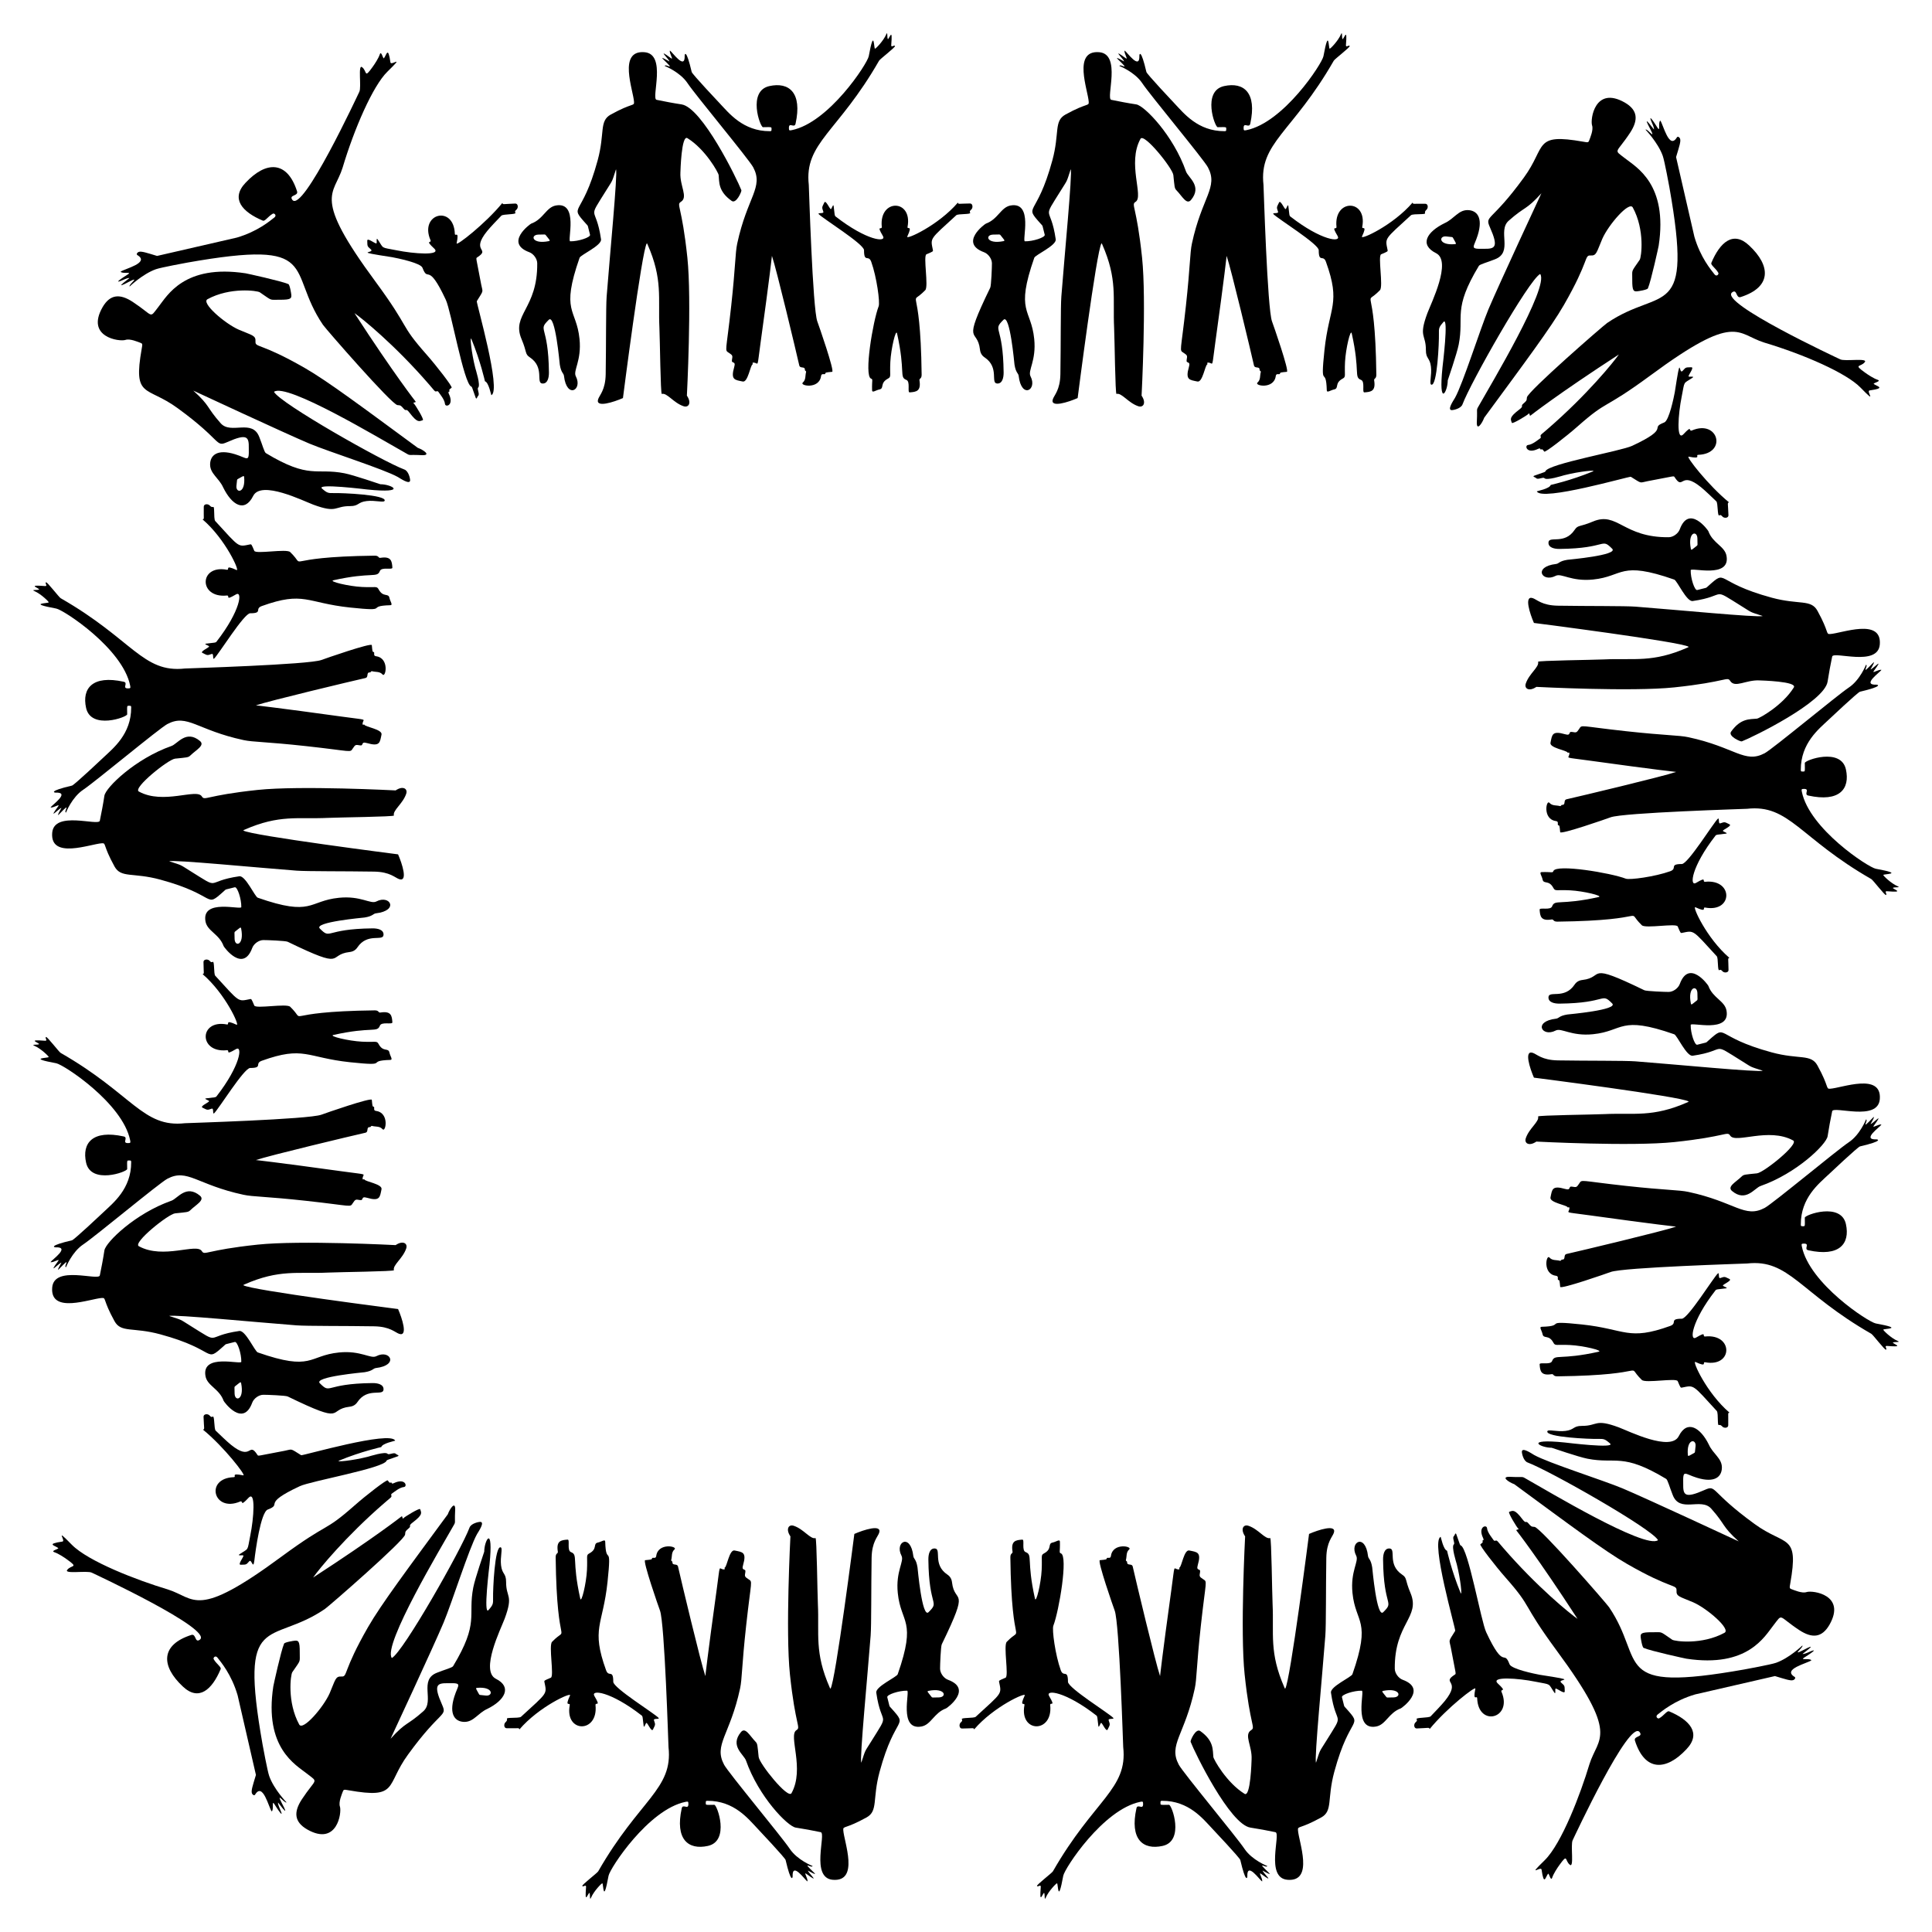
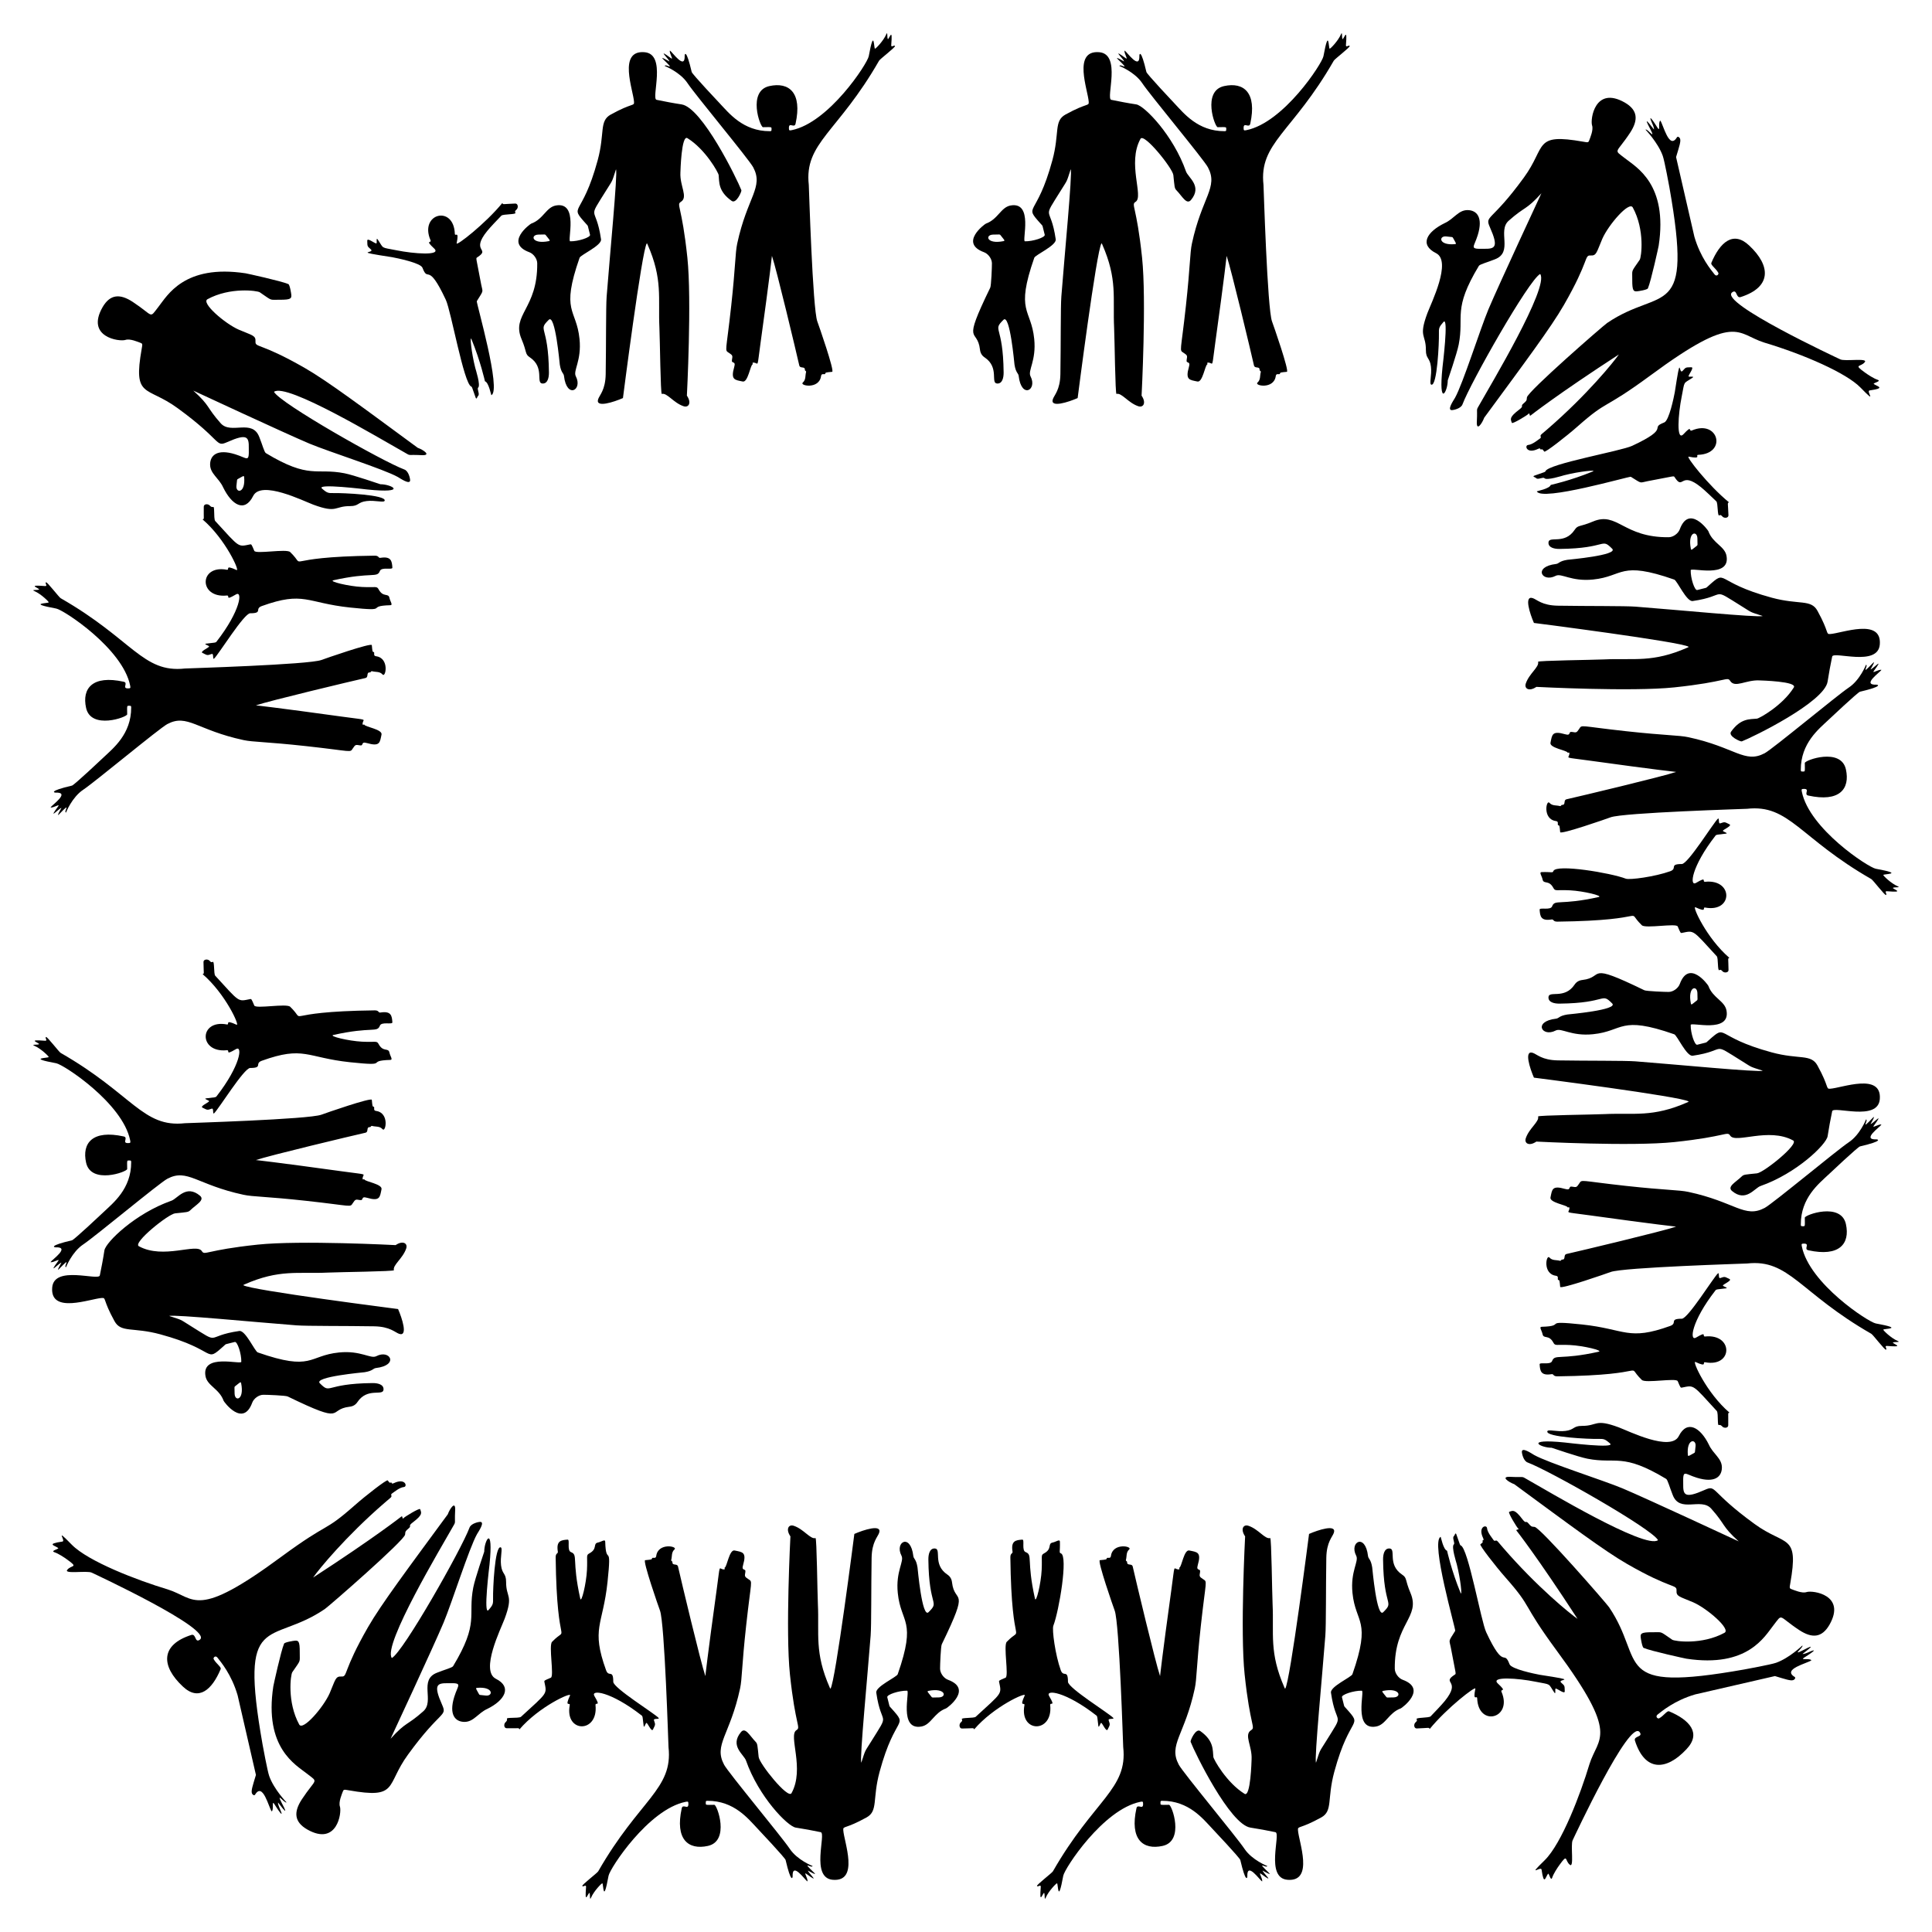
<svg xmlns="http://www.w3.org/2000/svg" version="1.1" id="Layer_1" x="0px" y="0px" viewBox="0 0 1657.64 1657.64" enable-background="new 0 0 1657.64 1657.64" xml:space="preserve">
  <g>
    <g>
      <path d="M1137.139,1403.264c0.689-9.058,0.402-41.498,0.824-66.664c0.229-13.661,5.275-17.9,6.467-21.456    c2.606-7.776-13.603-2.416-21.274,0.958c0,0-16.258,127.162-20.465,132.738c-0.444-0.194-0.495-0.587-0.623-0.878    c-13.285-30.167-8.97-45.912-10.199-71.686c-0.457-9.571-0.947-56.904-2.037-56.611c-4.474,1.201-10.022-7.68-18.688-10.562    c-4.401-1.463-7.063,2.917-2.844,9.084c0,0-4.282,81.823-0.42,118.41c4.749,44.994,9.666,45.262,5.519,47.904    c-6.355,4.05,1.084,13.597,0.454,25.113c-0.055,1-0.794,32.732-6.053,29.464c-15.491-9.628-26.536-29.56-26.754-31.636    c-0.626-5.955,0.559-13.861-11.196-22.197c-3.891-2.76-8.701,8.175-8.319,9.176c3.566,9.332,33.676,70.988,51.338,73.647    c7.188,1.082,14.319,2.462,21.437,3.921c4.924,1.009-9.078,39.315,10.409,40.865c23.042,1.834,9.525-32.752,8.935-42.586    c-0.238-3.961,1.172-0.543,19.933-10.902c10.166-5.612,4.865-15.736,11.254-39.26c13.599-50.07,25.21-37.442,10.002-54.459    c-2.148-2.403-1.054-0.308-3.446-9.432c-0.593-2.26,10.223-5.786,17.007-5.613c2.723,0.069-7.524,34.191,12.22,30.742    c8.456-1.477,10.767-11.768,21.247-15.572c1.001-0.363,23.142-16.615,1.618-24.54c-3.667-1.35-6.744-5.695-6.78-9.469    c-0.38-39.172,22.355-44.01,13.464-65.047c-4.924-11.649-2.676-12.707-7.188-15.725c-12.911-8.639-4.821-22.01-10.693-22.413    c-4.524-0.311-5.671,5.019-5.625,9.482c0.422,41.551,9.985,35.385,0.146,45.179c-5.558,5.532-9.313-37.462-9.475-38.464    c-1.175-7.261-3.276-7.125-3.576-9.688c-2.35-20.073-16.285-12.052-10.165-0.317c2.549,4.888-5.08,13.294-3.179,32.023    c2.681,26.41,16.42,22.553-0.052,69.678c-0.878,2.513-19.167,10.55-18.403,15.836c4.461,30.84,12.622,14.544-4.844,42.615    c-5.416,8.705-4.245,5.882-8.015,17.504C1127.568,1508.99,1134.642,1436.088,1137.139,1403.264z M1195.728,1456.357    c-6.006,0.166-5.789,0.287-6.403-0.521c-2.977-3.914-4.328-4.736-2.484-5.103    C1201.323,1447.853,1202.859,1456.16,1195.728,1456.357z" />
      <path d="M1088.706,1606.865c-11.823-11.339-1.94-3.411-1.391-5.821c0,0-13.198-5.187-19.575-14.772    c-6.771-10.18-52.727-65.344-56.352-72.179c-9.15-17.251,5.104-25.271,13.723-65.404c1.77-8.242,1.386-18.976,5.16-53.446    c4.456-40.699,5.871-37.71,1.939-40.355c-3.235-2.177-3.245-2.28-2.568-6.09c0.631-3.548-3.581-0.397-1.978-5.928    c3.299-11.382-0.544-11.138-7.295-12.565c-4.474-0.945-6.544,14.119-8.416,14.685c-0.221,0.067-0.167,0.395-0.083,0.63    c0.333,0.93-0.245,0.97-0.921,0.918c-4.438-0.341-2.662-6.125-5.881,17.125c-8.04,58.073-9.735,74.429-9.735,74.429    c-3.885-11.289-20.874-82.5-23.434-93.9c-0.718-3.198-5.024-0.392-4.835-3.976c0.04-0.758-1.312-0.815-1.02-1.835    c0.859-3.003-0.002-6.532,2.781-8.95c3.18-2.762-14.074-6.121-15.64,5.547c-0.412,3.072-3.291,0.56-3.656,2.218    c-0.185,0.842-0.331,0.925-5.853,1.425c-2.367,0.214,11.58,40.237,12.702,43.182c4.07,10.68,7.214,116.098,7.333,117.178    c4.019,36.201-24.888,44.785-60.321,106.609c-0.857,1.496-14.305,11.683-13.651,12.602c0.846,1.189,3.448-1.885,3.228,0.878    c-1.181,14.809,0.976,6.843,2.808,4.913c1,0.832,0.023,7.595,1.5,4.157c2.45-5.7,9.153-12.509,9.664-12.294    c1.045,0.44,0.62,19.15,5.341-6.469c1.166-6.329,34.158-56.948,66.078-63.41c2.18-0.441,2.416-0.275,2.417,1.946    c0.001,5.312-4.768-0.651-5.705,3.593c-5.9,26.716,5.639,35.98,22.451,32.277c19.041-4.194,7.936-35.31,5.486-35.268    c-7.782,0.131-7.314,0.264-7.323-1.637c-0.008-1.65,0.097-1.785,1.533-1.79c22.833-0.079,35.081,15.629,42.563,23.5    c1.175,1.236,23.961,25.424,24.394,27.273c4.81,20.561,6.065,15.11,6.03,14.11c-0.459-13.075,10.602,3.085,12.683,4.314    c0.736-2.179-3.521-8.435-0.984-6.594c13.207,9.713,1.687-0.758,1.414-2.77    C1084.318,1605.468,1091.698,1609.734,1088.706,1606.865z" />
      <path d="M879.232,1454.638c-5.046,10.914,0.283,5.408-0.281,8.448c-4.439,23.923,24.559,24.251,22.131,0.027    c-0.334-3.336,5.069,2.228-0.955-7.93c-3.472-5.855,13.884-4.055,40.499,16.668c1.04,0.81,0.752,1.084,1.748,8.95    c0.321,2.534,1.695-2.524,2.37-2.565c1.089-0.067,4.396,8.367,5.659,5.582c1.763-3.885,2.406-3.567,0.827-7.81    c-0.761-2.045,5.321-0.541,3.916-2.097c-3.398-3.763-38.842-25.626-38.839-30.935c0.007-11.192-3.851-3.473-6.183-9.94    c-4.697-13.025-7.645-34.846-6.368-38.159c4.902-12.723,12.796-59.687,6.532-62.082c-1.858-0.71-0.642-0.966-0.896-10.074    c-0.068-2.438-3.277,0.167-6.221,0.76c-4.603,0.928-0.085,5.39-7.387,9.306c-3.061,1.642-1.439,2.38-2.044,14.311    c-0.581,11.447-4.779,28.911-5.764,24.479c-7.381-33.2-1.65-37.461-7.981-39.882c-3.662-1.4-0.639-10.852-2.844-10.703    c-5.653,0.381-9.891,0.996-8.421,10.22c0.343,2.153-1.899,0.965-1.851,5.039c1.016,84.938,12.367,56.429-3.096,72.424    c-3.051,3.156,1.959,29.539-1.04,30.794c-5.63,2.356-5.76,2.477-5.528,3.62c2.161,10.695,3.108,8.663-20.074,29.901    c-1.507,1.381-12.797,0.521-11.898,2.115c0.814,1.444-0.323,2.121-1.05,2.85c-1.516,1.521-1.187,5.118,1.156,5.097    c10.066-0.09,10.048-0.885,10.41,0.798C852.601,1464.188,880.654,1451.563,879.232,1454.638z" />
    </g>
    <g>
      <path d="M747.009,1403.264c0.689-9.058,0.402-41.498,0.824-66.664c0.229-13.661,5.275-17.9,6.467-21.456    c2.606-7.775-13.603-2.416-21.275,0.958c0,0-16.258,127.162-20.465,132.738c-0.444-0.194-0.495-0.587-0.623-0.878    c-13.285-30.167-8.97-45.912-10.199-71.686c-0.456-9.569-0.947-56.904-2.037-56.611c-4.474,1.201-10.022-7.68-18.688-10.562    c-4.401-1.463-7.063,2.917-2.844,9.084c0,0-4.282,81.823-0.42,118.41c4.749,44.994,9.666,45.262,5.519,47.904    c-7.114,4.533,7.419,33.016-4.165,54.04c-2.968,5.387-27.576-25.277-28.188-31.1c-1.05-9.993-0.926-11.278-2.609-13.004    c-5.013-5.141-8.773-12.888-12.554-8.344c-9.87,11.862,2.468,19.203,4.292,24.411c10.879,31.055,35.731,56.514,42.693,57.563    c7.188,1.082,14.319,2.462,21.437,3.921c4.924,1.009-9.078,39.315,10.409,40.865c23.042,1.834,9.525-32.752,8.935-42.586    c-0.237-3.961,1.172-0.543,19.934-10.902c10.165-5.612,4.865-15.736,11.254-39.26c13.599-50.07,25.21-37.442,10.002-54.459    c-2.148-2.403-1.054-0.308-3.446-9.432c-0.592-2.26,10.223-5.786,17.007-5.613c2.723,0.069-7.523,34.191,12.22,30.742    c8.456-1.477,10.767-11.768,21.247-15.572c1.001-0.363,23.142-16.615,1.617-24.54c-3.667-1.35-6.744-5.695-6.78-9.469    c-0.03-3.103,0.596-19.182,1.446-20.932c24.873-51.236,11.04-33.509,8.8-53.172c-0.327-2.868-1.599-5.082-3.969-6.668    c-12.912-8.639-4.821-22.01-10.693-22.413c-4.524-0.311-5.671,5.019-5.625,9.482c0.422,41.551,9.985,35.385,0.146,45.179    c-5.558,5.532-9.313-37.462-9.475-38.464c-1.175-7.261-3.276-7.125-3.576-9.688c-2.35-20.073-16.284-12.052-10.165-0.317    c2.549,4.888-5.08,13.294-3.179,32.023c2.681,26.41,16.42,22.553-0.052,69.678c-0.878,2.513-19.167,10.55-18.403,15.836    c4.461,30.84,12.622,14.544-4.844,42.615c-5.416,8.705-4.245,5.882-8.015,17.504    C737.439,1508.99,744.512,1436.088,747.009,1403.264z M805.598,1456.357c-6.006,0.166-5.789,0.287-6.403-0.521    c-2.977-3.914-4.328-4.736-2.484-5.103C811.193,1447.853,812.729,1456.16,805.598,1456.357z" />
      <path d="M698.576,1606.865c-11.823-11.339-1.94-3.411-1.392-5.821c0,0-13.199-5.187-19.575-14.772    c-6.771-10.18-52.727-65.344-56.352-72.179c-9.15-17.251,5.104-25.271,13.723-65.404c1.77-8.242,1.386-18.976,5.16-53.446    c4.456-40.699,5.871-37.71,1.94-40.355c-3.235-2.177-3.245-2.28-2.568-6.09c0.631-3.548-3.581-0.397-1.978-5.928    c3.299-11.382-0.544-11.138-7.295-12.565c-4.46-0.942-6.553,14.122-8.416,14.685c-0.221,0.067-0.167,0.395-0.083,0.63    c0.333,0.93-0.245,0.97-0.921,0.918c-4.438-0.341-2.662-6.125-5.881,17.125c-8.04,58.073-9.735,74.429-9.735,74.429    c-3.885-11.289-20.874-82.5-23.434-93.9c-0.718-3.198-5.024-0.392-4.835-3.976c0.04-0.758-1.312-0.815-1.02-1.835    c0.859-3.003-0.002-6.532,2.781-8.95c3.18-2.763-14.074-6.121-15.64,5.547c-0.412,3.072-3.291,0.56-3.656,2.218    c-0.185,0.842-0.331,0.925-5.853,1.425c-2.367,0.214,11.58,40.237,12.702,43.182c4.07,10.68,7.214,116.098,7.333,117.178    c4.019,36.201-24.888,44.785-60.321,106.609c-0.857,1.496-14.305,11.683-13.651,12.602c0.846,1.189,3.448-1.885,3.228,0.878    c-1.181,14.809,0.976,6.843,2.808,4.913c1,0.832,0.023,7.595,1.5,4.157c2.45-5.7,9.153-12.509,9.664-12.294    c1.045,0.44,0.62,19.15,5.341-6.469c1.166-6.329,34.158-56.948,66.078-63.41c2.18-0.441,2.416-0.275,2.417,1.946    c0.001,5.312-4.768-0.651-5.705,3.593c-5.9,26.716,5.639,35.98,22.451,32.277c19.041-4.194,7.936-35.31,5.486-35.268    c-7.782,0.131-7.314,0.264-7.323-1.637c-0.008-1.65,0.097-1.785,1.533-1.79c22.833-0.079,35.081,15.629,42.564,23.5    c1.175,1.236,23.961,25.424,24.393,27.273c4.811,20.561,6.065,15.11,6.03,14.11c-0.459-13.075,10.602,3.085,12.683,4.314    c0.736-2.179-3.521-8.435-0.984-6.594c13.222,9.698,1.69-0.738,1.414-2.77C694.188,1605.468,701.568,1609.734,698.576,1606.865z" />
      <path d="M489.103,1454.638c-5.046,10.914,0.283,5.408-0.281,8.448c-4.439,23.923,24.559,24.251,22.131,0.027    c-0.334-3.336,5.069,2.228-0.954-7.93c-3.472-5.855,13.883-4.055,40.499,16.668c1.04,0.81,0.752,1.084,1.748,8.95    c0.321,2.534,1.695-2.524,2.37-2.565c1.089-0.067,4.396,8.367,5.659,5.582c1.763-3.885,2.406-3.567,0.827-7.81    c-0.761-2.045,5.321-0.541,3.916-2.097c-3.398-3.763-38.843-25.626-38.839-30.935c0.007-11.192-3.851-3.473-6.183-9.94    c-13.043-36.171-2.725-38.258,1.253-75.705c3.81-35.872-1.363-12.336-1.985-34.61c-0.068-2.438-3.277,0.167-6.221,0.76    c-4.603,0.928-0.085,5.39-7.387,9.306c-3.061,1.642-1.439,2.38-2.045,14.311c-0.581,11.447-4.779,28.911-5.764,24.479    c-7.38-33.2-1.65-37.461-7.981-39.882c-3.662-1.4-0.639-10.852-2.844-10.703c-5.653,0.381-9.891,0.996-8.421,10.22    c0.343,2.153-1.899,0.965-1.851,5.039c1.016,84.938,12.367,56.429-3.096,72.424c-3.051,3.156,1.958,29.539-1.04,30.794    c-5.63,2.356-5.759,2.477-5.528,3.62c2.161,10.695,3.108,8.663-20.074,29.901c-0.936,0.857-5.639,0.836-6.931,0.874    c-8.822,0.247-2.723,0.521-6.371,3.827c-1.63,1.479-1.462,5.081,1.019,5.125c5.31,0.091,7.958-0.067,9.326-0.034    c1.318,0.009,1.39,0.224,1.575,1.068C462.472,1464.187,490.524,1451.563,489.103,1454.638z" />
    </g>
    <g>
      <path d="M380.556,1392.29c7.071-16.884,21.964-63.996,28.708-75.997c1.105-1.957,7.343-10.848,2.466-10.536    c-1.074,0.035-7.518,1.239-8.888,4.927c-6.765,18.317-56.829,106.694-66.645,111.882c-8.243-10.73,43.657-97.119,51.271-110.755    c4.267-7.715,2.338-2.044,3.043-15.613c0.569-9.484-4.666-1.575-6.296,3.037c-34.481,46.91-57.174,77.249-68.362,96.681    c-22.043,38.346-17.379,42.728-22.812,42.527c-5.279-0.341-5.136,2.526-10.175,14.314c-5.197,11.882-23.011,32.58-26.14,26.863    c-10.559-19.313-7.361-42.809-5.946-44.87c7.84-11.459,6.268-7.87,6.403-17.055c0.077-9.784-1.19-10.225-4.227-9.996    c-1.001,0.064-8.676,1.255-9.219,2.543c-2.728,6.484-9.078,35.598-9.233,36.616c-8.032,52.811,19.278,67.326,28.743,74.833    c10.45,8.181,8.008,3.51-4.258,22.126c-7.063,10.815-6.711,19.308,4.626,25.849c25.621,14.59,29.761-14.437,28.039-19.646    c-1.324-3.873,1.659-10.621,2.473-12.857c0.682-1.867,1.116-1.813,4.876-1.139c43.27,7.651,31.617-4.017,51.128-30.688    c28.294-38.934,33.815-32.155,29.13-42.799c-7.677-17.285-4.258-18.508,5.302-18.358c12.866-0.283,8.461,0.993,5.17,11.761    c-4.81,15.629,1.107,21.346,8.717,21.432c8.03,0.045,11.613-7.558,19.758-11.214c14.532-7.121,21.61-18.594,7.279-25.76    c-13.681-6.898,4.286-42.93,7.511-51.575c7.715-20.838,1.171-17.736,1.232-31.571c0.021-7.624-3.385-6.32-4.324-14.151    c-0.901-7.291,1.646-14.938-0.32-15.509c-5.105-1.455-6.721,36.636-6.533,43.505c0.1,4.93,0.041,5.825-3.894,10.287    c-4.636,5.311,0.726-37.893,0.825-38.894c3.588-35.253-4.513-21.087-4.517-11.182c0.001,0.129-7.886,22.945-9.397,30.717    c-4.832,24.678,5.415,29.827-17.296,67.499c-0.829,1.39-7.332,3.023-13.763,5.625c-15.974,6.067-1.95,24.305-11.792,33.079    c-14.352,12.744-14.59,8.656-28.091,23.577C335.129,1491.8,371.948,1412.744,380.556,1392.29z M416.917,1454.786    c-5.686-0.559-5.503-0.41-5.971-1.285c-2.259-4.231-3.34-5.193-1.596-5.344C423.454,1446.904,423.296,1455.406,416.917,1454.786z" />
      <path d="M241.795,1547.066c-5.448-10.679,2.482,0.63,4.018-0.661c0,0-10.743-11.115-14.807-22.486    c-1.552-4.341-5.511-26.002-5.695-27.002c-20.527-116.226,6.215-84.346,53.375-116.365c3.46-2.349,68.551-59.047,68.882-63.928    c0.197-2.831,0.282-2.883,3.177-5.391c2.694-2.339-1.098-1.581,3.364-4.977c8.876-6.748,7.493-8.165,6.373-11.388    c-0.454-1.362-13.442,6.692-14.049,7.496c-1.49,1.98-0.78-1.976-1.93-1.295c0,0-22.723,17.941-75.845,52.445    c4.908-7.122,27.995-35.264,61.008-63.852c2.341-2.029,4.161-3.568,5.264-4.492c2.486-2.068-1.044-2.377,2.03-4.215    c1.001-0.599,5.798-4.77,9.55-5.091c3.306-0.296,1.392-8.086-8.509-3.372c-2.77,1.317-1.328-1.066-2.824-0.449    c-0.786,0.32-0.864,0.292-2.53-1.882c-0.782-1.001-18.921,13.094-28.449,21.504c-27.139,23.975-20.666,13.02-62.553,43.803    c-74.005,54.674-73.935,35.64-97.747,28.238c-26.061-7.799-68.192-23.973-82.325-38.373c-15.467-15.811-4.716-3.17-8.005-2.69    c-14.784,2.131-6.159,3.388-3.494,5.676c-0.197,1-7.053,2.254-3.315,3.51c3.31,1.112,8.069,4.23,10.632,6.087    c10.526,7.548,3.844,4.481,0.281,9.015c-3.055,3.798,17.094,0.428,21.058,2.396c1.021,0.503,104.939,48.813,92.681,57.536    c-4.407,3.131-2.999-5.466-7.286-4.083c-26.462,8.475-26.076,26.632-7.313,44.175c13.751,13.09,25.157,2.683,32.495-14.839    c0.783-1.877-3.656-4.434-5.976-8.569c-0.646-1.173,1.413-3.632,3.256-1.315c2.855,3.688,12.016,14.323,17.267,32.25    c0.001,0.003,15.728,68.392,15.728,68.392c-2.633,8.837-4.336,13.512-3.402,15.857c0.424,1.06,1.917,2.304,2.732,0.973    c6.647-10.884,11.652,11.124,14.183,14.458c2.095-1.249-0.139-10.083,2.194-6.417c7.409,11.715,7.221,9.556,4.861,4.224    c-0.958-2.135-1.866-4.57-1.562-5.411C241.715,1550.541,248.666,1559.948,241.795,1547.066z" />
-       <path d="M208.787,1265.843c-11.885-2.347-5.147,1.439-8.31,1.561c-24.969,0.956-17.327,30.633,5.498,20.913    c3.151-1.338-0.708,5.323,7.287-3.235c6.306-6.577,4.471,17.714,1.495,32.293c-2.802,14.218-0.938,10.515-9.356,16.241    c-2.106,1.447,3.06,0.438,3.41,1.032c0.59,1-5.376,8.052-2.214,7.886c4.339-0.242,4.375,0.458,7.282-2.998    c2.012-2.38,3.307,8.094,4.401-0.948c0.904-8.108,5.429-41.114,11.434-43.406c13.467-5.127-6.256-4.281,27.536-20.054    c9.572-4.474,71.945-15.375,74.438-21.829c0.295-0.769,0.043-0.343,9.38-3.728c2.293-0.832-0.576-1.249-1.573-2.26    c-1.431-1.464-5.9,1.279-6.941,0.066c-1.912-2.261-15.336,2.092-16.928,2.501c-13.161,3.364-28.434,4.837-24.554,3.246    c18.834-7.764,36.063-11.558,36.063-11.558c0.834-3.212,11.986-5.332,11.918-5.492c-3.868-8.929-79.647,13.103-80.648,12.489    c-10.071-6.259-7.115-5.12-14.403-3.763c-23.744,4.421-22.246,4.741-23.158,3.44c-7.814-12.029-4.532,6.08-22.675-8.631    c-3.157-2.538-10.118-9.196-13.127-12.122c-1.493-1.458-0.872-12.999-2.458-12.067c-1.423,0.847-2.129-0.313-2.877-1.065    c-1.559-1.565-5.148-1.243-5.067,1.237c0.353,10.617,1.155,10.551-0.518,11.015    C192.326,1241.472,211.463,1266.36,208.787,1265.843z" />
    </g>
    <g>
      <path d="M254.376,1137.139c9.058,0.689,41.498,0.402,66.664,0.824c13.661,0.229,17.9,5.275,21.456,6.467    c7.776,2.606,2.416-13.603-0.958-21.274c0,0-127.162-16.258-132.738-20.465c0.194-0.444,0.587-0.495,0.878-0.623    c30.167-13.285,45.912-8.97,71.686-10.199c9.575-0.457,56.904-0.947,56.611-2.037c-1.201-4.474,7.68-10.022,10.562-18.688    c1.463-4.401-2.917-7.063-9.084-2.844c0,0-81.823-4.282-118.41-0.42c-44.994,4.749-45.262,9.666-47.904,5.519    c-4.533-7.114-33.015,7.419-54.04-4.165c-5.387-2.969,25.277-27.576,31.1-28.188c9.993-1.05,11.278-0.926,13.004-2.609    c5.046-4.921,12.9-8.763,8.344-12.554c-11.862-9.87-19.203,2.468-24.411,4.292c-31.055,10.879-56.514,35.731-57.563,42.693    c-1.082,7.188-2.462,14.319-3.921,21.437c-1.009,4.924-39.315-9.078-40.865,10.409c-1.834,23.042,32.752,9.525,42.586,8.935    c3.961-0.238,0.543,1.172,10.902,19.933c5.612,10.166,15.736,4.865,39.26,11.254c50.07,13.599,37.442,25.21,54.459,10.002    c2.403-2.148,0.308-1.054,9.432-3.446c2.26-0.593,5.786,10.223,5.613,17.007c-0.069,2.723-34.191-7.524-30.742,12.22    c1.477,8.456,11.768,10.767,15.572,21.247c0.363,1.001,16.615,23.142,24.54,1.618c1.35-3.667,5.695-6.744,9.469-6.78    c3.103-0.03,19.182,0.596,20.932,1.446c51.236,24.873,33.518,11.038,53.172,8.8c2.868-0.327,5.082-1.598,6.668-3.969    c8.639-12.911,22.01-4.821,22.413-10.693c0.311-4.524-5.019-5.671-9.482-5.625c-41.55,0.422-35.385,9.985-45.179,0.146    c-5.532-5.558,37.462-9.313,38.464-9.475c7.262-1.175,7.125-3.276,9.688-3.576c20.073-2.35,12.052-16.285,0.317-10.165    c-4.888,2.549-13.294-5.08-32.023-3.179c-26.41,2.681-22.553,16.42-69.679-0.052c-2.513-0.878-10.55-19.167-15.836-18.403    c-30.84,4.461-14.544,12.622-42.615-4.844c-8.705-5.416-5.882-4.245-17.504-8.015    C148.65,1127.568,221.552,1134.642,254.376,1137.139z M201.283,1195.728c-0.166-6.006-0.287-5.789,0.521-6.403    c3.914-2.977,4.736-4.328,5.103-2.484C209.787,1201.323,201.48,1202.859,201.283,1195.728z" />
      <path d="M50.776,1088.706c11.339-11.823,3.411-1.94,5.821-1.391c0,0,5.186-13.198,14.773-19.575    c10.18-6.771,65.344-52.727,72.179-56.352c17.251-9.15,25.271,5.104,65.405,13.723c8.242,1.77,18.976,1.386,53.446,5.16    c40.699,4.456,37.71,5.871,40.355,1.939c2.177-3.235,2.28-3.245,6.09-2.568c3.548,0.631,0.397-3.581,5.928-1.978    c11.382,3.299,11.138-0.544,12.565-7.295c0.942-4.459-14.122-6.553-14.685-8.416c-0.067-0.221-0.395-0.167-0.63-0.083    c-0.93,0.333-0.97-0.245-0.918-0.921c0.341-4.438,6.125-2.662-17.125-5.881c-58.073-8.04-74.43-9.735-74.43-9.735    c11.289-3.885,82.5-20.874,93.9-23.434c3.198-0.718,0.392-5.024,3.976-4.835c0.758,0.04,0.815-1.312,1.835-1.02    c3.003,0.859,6.532-0.002,8.95,2.781c2.762,3.18,6.121-14.074-5.547-15.64c-3.072-0.412-0.56-3.291-2.218-3.656    c-0.842-0.185-0.925-0.331-1.425-5.853c-0.215-2.367-40.237,11.58-43.182,12.702c-10.68,4.07-116.098,7.214-117.179,7.333    c-36.201,4.019-44.785-24.888-106.609-60.321c-1.496-0.857-11.683-14.305-12.602-13.651c-1.189,0.846,1.885,3.448-0.878,3.228    c-14.809-1.181-6.843,0.976-4.913,2.808c-0.832,1-7.594,0.023-4.157,1.5c5.7,2.45,12.509,9.153,12.294,9.664    c-0.44,1.045-19.15,0.62,6.469,5.341c6.329,1.166,56.948,34.158,63.41,66.078c0.441,2.18,0.275,2.416-1.946,2.417    c-5.312,0.001,0.652-4.768-3.593-5.705c-26.717-5.9-35.98,5.639-32.277,22.451c4.194,19.041,35.309,7.936,35.268,5.486    c-0.131-7.782-0.264-7.314,1.637-7.323c1.65-0.008,1.785,0.097,1.79,1.533c0.079,22.833-15.629,35.081-23.5,42.563    c-1.236,1.175-25.424,23.961-27.273,24.394c-20.561,4.81-15.11,6.065-14.11,6.03c13.074-0.459-3.085,10.602-4.314,12.683    c2.179,0.736,8.435-3.521,6.594-0.984c-9.698,13.222,0.739,1.689,2.77,1.414C52.172,1084.318,47.906,1091.698,50.776,1088.706z" />
      <path d="M203.003,879.232c-10.914-5.046-5.408,0.283-8.448-0.281c-23.923-4.439-24.251,24.559-0.027,22.131    c3.336-0.334-2.228,5.069,7.93-0.954c5.855-3.472,4.055,13.883-16.668,40.499c-0.81,1.04-1.084,0.752-8.95,1.748    c-2.534,0.321,2.524,1.695,2.565,2.37c0.067,1.089-8.367,4.396-5.582,5.659c3.885,1.763,3.567,2.406,7.81,0.827    c2.045-0.761,0.541,5.321,2.097,3.916c3.763-3.398,25.626-38.843,30.935-38.839c11.192,0.007,3.473-3.851,9.94-6.183    c36.171-13.043,38.257-2.725,75.706,1.253c35.871,3.81,12.336-1.363,34.61-1.985c2.438-0.068-0.167-3.277-0.76-6.221    c-0.928-4.603-5.39-0.085-9.306-7.387c-1.642-3.061-2.38-1.439-14.311-2.045c-11.447-0.581-28.911-4.779-24.479-5.764    c33.199-7.38,37.461-1.651,39.882-7.981c1.4-3.662,10.852-0.639,10.704-2.844c-0.381-5.652-0.996-9.891-10.22-8.421    c-2.153,0.343-0.965-1.899-5.039-1.851c-84.938,1.016-56.429,12.367-72.424-3.096c-3.156-3.051-29.539,1.958-30.794-1.04    c-2.356-5.63-2.477-5.759-3.62-5.528c-10.695,2.161-8.663,3.108-29.901-20.074c-1.381-1.507-0.521-12.797-2.115-11.898    c-1.444,0.814-2.121-0.323-2.85-1.05c-1.521-1.516-5.118-1.187-5.097,1.156c0.09,10.066,0.885,10.048-0.798,10.41    C193.453,852.601,206.078,880.654,203.003,879.232z" />
    </g>
    <g>
-       <path d="M254.376,747.009c9.058,0.689,41.498,0.402,66.664,0.824c13.661,0.229,17.9,5.275,21.456,6.467    c7.775,2.606,2.416-13.603-0.958-21.274c0,0-127.162-16.258-132.738-20.465c0.194-0.444,0.587-0.495,0.878-0.623    c30.167-13.285,45.912-8.97,71.686-10.199c9.572-0.457,56.904-0.947,56.611-2.037c-1.201-4.474,7.68-10.022,10.562-18.688    c1.463-4.401-2.917-7.063-9.084-2.844c0,0-81.823-4.282-118.41-0.42c-44.994,4.749-45.262,9.666-47.904,5.519    c-4.533-7.114-33.015,7.419-54.04-4.165c-5.387-2.969,25.277-27.576,31.1-28.188c9.993-1.05,11.278-0.926,13.004-2.609    c5.141-5.013,12.888-8.773,8.344-12.554c-11.862-9.87-19.203,2.468-24.411,4.292c-31.055,10.879-56.514,35.731-57.563,42.693    c-1.082,7.188-2.462,14.319-3.921,21.437c-1.009,4.924-39.315-9.078-40.865,10.409c-1.834,23.042,32.752,9.525,42.586,8.935    c3.961-0.238,0.543,1.172,10.902,19.934c5.612,10.165,15.736,4.865,39.26,11.254c50.07,13.599,37.442,25.21,54.459,10.002    c2.403-2.148,0.308-1.054,9.432-3.446c2.26-0.593,5.786,10.223,5.613,17.007c-0.069,2.723-34.191-7.524-30.742,12.22    c1.477,8.456,11.768,10.767,15.572,21.247c0.363,1.001,16.615,23.142,24.54,1.617c1.35-3.667,5.695-6.744,9.469-6.78    c3.103-0.03,19.182,0.596,20.932,1.446c51.236,24.873,33.509,11.039,53.172,8.8c2.868-0.327,5.082-1.599,6.668-3.969    c8.639-12.912,22.01-4.821,22.413-10.693c0.311-4.524-5.019-5.671-9.482-5.625c-41.55,0.422-35.385,9.985-45.179,0.146    c-5.532-5.558,37.462-9.313,38.464-9.475c7.262-1.175,7.125-3.276,9.688-3.576c20.073-2.35,12.052-16.285,0.317-10.165    c-4.888,2.549-13.294-5.08-32.023-3.179c-26.41,2.681-22.553,16.42-69.679-0.052c-2.513-0.878-10.55-19.167-15.836-18.403    c-30.84,4.461-14.544,12.622-42.615-4.844c-8.705-5.417-5.882-4.245-17.504-8.015C148.65,737.439,221.552,744.512,254.376,747.009    z M201.283,805.598c-0.166-6.006-0.287-5.789,0.521-6.403c3.914-2.977,4.736-4.328,5.103-2.484    C209.787,811.193,201.48,812.729,201.283,805.598z" />
      <path d="M50.776,698.576c11.339-11.823,3.411-1.94,5.821-1.391c0,0,5.186-13.198,14.773-19.575    c10.18-6.771,65.344-52.727,72.179-56.352c17.251-9.15,25.271,5.104,65.405,13.723c8.242,1.77,18.976,1.386,53.446,5.16    c40.699,4.456,37.71,5.871,40.355,1.939c2.177-3.235,2.28-3.245,6.09-2.568c3.548,0.631,0.397-3.581,5.928-1.978    c11.382,3.299,11.138-0.544,12.565-7.295c0.942-4.46-14.122-6.553-14.685-8.416c-0.067-0.221-0.395-0.167-0.63-0.083    c-0.93,0.333-0.97-0.245-0.918-0.921c0.341-4.438,6.125-2.662-17.125-5.881c-58.073-8.04-74.43-9.735-74.43-9.735    c11.289-3.885,82.5-20.874,93.9-23.434c3.198-0.718,0.392-5.024,3.976-4.835c0.758,0.04,0.815-1.312,1.835-1.02    c3.003,0.859,6.532-0.002,8.95,2.781c2.762,3.18,6.121-14.074-5.547-15.64c-3.072-0.412-0.56-3.291-2.218-3.656    c-0.842-0.185-0.925-0.331-1.425-5.853c-0.215-2.367-40.237,11.58-43.182,12.702c-10.68,4.07-116.098,7.214-117.179,7.333    c-36.201,4.019-44.786-24.888-106.609-60.321c-1.496-0.857-11.683-14.305-12.602-13.651c-1.189,0.846,1.885,3.448-0.878,3.228    c-14.809-1.181-6.843,0.976-4.913,2.808c-0.832,1-7.594,0.023-4.157,1.5c5.7,2.45,12.509,9.153,12.294,9.664    c-0.44,1.045-19.15,0.62,6.469,5.341c6.329,1.166,56.948,34.158,63.41,66.078c0.441,2.18,0.275,2.416-1.946,2.417    c-5.312,0.001,0.652-4.768-3.593-5.705c-26.717-5.9-35.98,5.639-32.277,22.451c4.194,19.041,35.309,7.936,35.268,5.486    c-0.131-7.782-0.264-7.314,1.637-7.323c1.65-0.008,1.785,0.097,1.79,1.533c0.079,22.833-15.629,35.081-23.5,42.563    c-1.236,1.175-25.424,23.961-27.273,24.393c-20.561,4.81-15.11,6.065-14.11,6.03c13.074-0.459-3.085,10.602-4.314,12.683    c2.179,0.736,8.435-3.521,6.594-0.984c-9.698,13.222,0.738,1.69,2.77,1.414C52.172,694.189,47.91,701.565,50.776,698.576z" />
      <path d="M203.003,489.103c-10.914-5.046-5.408,0.283-8.448-0.281c-23.923-4.439-24.251,24.559-0.027,22.131    c3.336-0.334-2.228,5.069,7.93-0.954c5.855-3.472,4.055,13.883-16.668,40.499c-0.81,1.04-1.084,0.752-8.95,1.748    c-2.534,0.321,2.524,1.695,2.565,2.37c0.067,1.089-8.367,4.396-5.582,5.659c3.885,1.763,3.567,2.406,7.81,0.827    c2.045-0.761,0.541,5.321,2.097,3.916c3.763-3.398,25.626-38.842,30.935-38.839c11.192,0.007,3.473-3.851,9.94-6.183    c36.171-13.043,38.259-2.725,75.706,1.253c35.871,3.81,12.336-1.364,34.61-1.985c2.438-0.068-0.167-3.277-0.76-6.221    c-0.928-4.603-5.39-0.085-9.306-7.387c-1.642-3.061-2.38-1.439-14.311-2.044c-11.447-0.581-28.911-4.779-24.479-5.764    c33.199-7.38,37.461-1.651,39.882-7.981c1.4-3.662,10.852-0.639,10.704-2.844c-0.381-5.653-0.996-9.891-10.22-8.421    c-2.153,0.343-0.965-1.899-5.039-1.851c-84.938,1.016-56.429,12.367-72.424-3.096c-3.156-3.051-29.539,1.958-30.794-1.04    c-2.356-5.63-2.477-5.759-3.62-5.528c-10.695,2.161-8.663,3.108-29.901-20.074c-0.858-0.936-0.836-5.643-0.874-6.931    c-0.247-8.822-0.52-2.723-3.827-6.371c-1.479-1.63-5.081-1.462-5.125,1.019c-0.091,5.31,0.067,7.958,0.034,9.326    c-0.009,1.318-0.225,1.39-1.068,1.575C193.453,462.471,206.078,490.525,203.003,489.103z" />
    </g>
    <g>
      <path d="M265.35,380.556c16.884,7.071,63.996,21.964,75.997,28.708c1.957,1.105,10.848,7.343,10.536,2.466    c-0.035-1.074-1.239-7.518-4.927-8.888c-18.338-6.773-106.697-56.834-111.881-66.645c10.629-8.166,90.924,40.198,110.755,51.271    c7.713,4.266,2.045,2.338,15.613,3.043c9.22,0.553,1.926-4.542-3.037-6.296c-47.283-34.755-77.299-57.203-96.681-68.362    c-38.346-22.043-42.728-17.379-42.527-22.812c0.341-5.279-2.526-5.136-14.314-10.175c-11.882-5.197-32.58-23.011-26.863-26.14    c19.35-10.578,42.827-7.349,44.871-5.946c11.459,7.84,7.871,6.268,17.055,6.403c9.784,0.077,10.225-1.19,9.996-4.227    c-0.064-1-1.255-8.676-2.543-9.219c-6.476-2.725-35.599-9.078-36.615-9.233c-52.811-8.032-67.326,19.278-74.833,28.743    c-8.181,10.45-3.51,8.008-22.126-4.258c-10.815-7.063-19.308-6.711-25.849,4.626c-14.621,25.675,14.512,29.736,19.646,28.039    c3.873-1.324,10.621,1.659,12.858,2.473c1.867,0.682,1.813,1.116,1.139,4.876c-7.651,43.27,4.016,31.617,30.688,51.128    c38.932,28.293,32.155,33.816,42.799,29.13c17.286-7.677,18.507-4.258,18.358,5.302c0.282,12.868-0.993,8.461-11.761,5.17    c-15.629-4.81-21.347,1.107-21.432,8.717c-0.045,8.019,7.564,11.628,11.214,19.758c7.396,15.095,18.419,21.961,25.76,7.28    c6.898-13.681,42.93,4.286,51.575,7.511c20.759,7.686,17.865,1.172,31.571,1.232c7.625,0.021,6.319-3.385,14.151-4.324    c7.294-0.902,14.938,1.646,15.509-0.32c1.455-5.105-36.636-6.721-43.505-6.533c-4.93,0.1-5.825,0.041-10.287-3.894    c-5.315-4.64,37.894,0.726,38.894,0.825c35.253,3.588,21.079-4.513,11.182-4.518c-0.129,0.001-22.946-7.886-30.717-9.397    c-24.678-4.832-29.827,5.415-67.499-17.296c-1.39-0.829-3.022-7.329-5.625-13.763c-6.071-15.985-24.302-1.947-33.079-11.792    c-12.748-14.357-8.653-14.587-23.577-28.091C165.84,335.129,244.899,371.949,265.35,380.556z M202.854,416.917    c0.559-5.686,0.41-5.503,1.285-5.971c4.231-2.259,5.193-3.34,5.344-1.596C210.736,423.454,202.234,423.297,202.854,416.917z" />
-       <path d="M110.574,241.795c10.679-5.448-0.63,2.482,0.661,4.017c0,0,11.114-10.743,22.486-14.807    c4.334-1.549,25.999-5.511,27.002-5.695c116.28-20.536,84.387,6.276,116.366,53.375c2.359,3.473,59.08,68.554,63.928,68.882    c2.831,0.197,2.883,0.282,5.39,3.177c2.339,2.694,1.581-1.098,4.977,3.363c6.735,8.86,8.154,7.496,11.388,6.373    c1.362-0.454-6.692-13.442-7.496-14.049c-1.988-1.497,1.983-0.769,1.295-1.93c0,0-17.93-22.706-52.445-75.845    c6.307,4.346,34.511,27.125,63.852,61.008c2.029,2.341,3.568,4.161,4.492,5.264c2.068,2.486,2.377-1.044,4.215,2.03    c0.599,1.001,4.77,5.798,5.091,9.55c0.295,3.306,8.086,1.392,3.372-8.509c-1.317-2.77,1.066-1.328,0.448-2.824    c-0.32-0.786-0.292-0.864,1.882-2.53c1.001-0.782-13.1-18.928-21.504-28.449c-23.975-27.139-13.02-20.666-43.803-62.553    c-54.659-73.985-35.634-73.954-28.238-97.747c9.978-33.351,25.905-70.088,38.373-82.325c15.811-15.467,3.17-4.715,2.69-8.005    c-2.131-14.784-3.388-6.159-5.676-3.494c-1-0.197-2.255-7.054-3.51-3.315c-1.112,3.31-4.23,8.07-6.087,10.632    c-7.548,10.526-4.481,3.844-9.015,0.281c-3.798-3.055-0.428,17.094-2.396,21.058c-1.029,2.087-48.817,104.933-57.536,92.681    c-3.132-4.407,5.466-3,4.083-7.286c-8.475-26.462-26.633-26.076-44.175-7.313c-13.038,13.696-2.796,25.109,14.839,32.495    c1.877,0.783,4.434-3.656,8.57-5.976c1.173-0.646,3.632,1.413,1.315,3.256c-3.689,2.856-14.324,12.016-32.25,17.267    c-0.003,0.001-68.392,15.728-68.392,15.728c-8.837-2.633-13.512-4.336-15.857-3.402c-1.06,0.424-2.304,1.917-0.973,2.732    c10.885,6.648-11.124,11.651-14.457,14.183c1.249,2.095,10.083-0.139,6.417,2.194c-11.594,7.332-9.658,7.266-4.224,4.861    c2.135-0.958,4.57-1.866,5.411-1.562C107.099,241.715,97.693,248.665,110.574,241.795z" />
      <path d="M391.798,208.787c2.347-11.885-1.439-5.147-1.561-8.31c-0.956-24.969-30.633-17.327-20.913,5.498    c1.338,3.151-5.323-0.708,3.235,7.287c6.572,6.301-17.729,4.468-32.293,1.495c-14.218-2.802-10.515-0.938-16.241-9.356    c-1.447-2.106-0.438,3.06-1.032,3.41c-1,0.59-8.052-5.376-7.886-2.214c0.242,4.339-0.458,4.375,2.998,7.282    c4.406,3.725-17.67,1.259,18.454,6.806c4.365,0.81,24.319,4.889,25.9,9.029c5.127,13.467,4.281-6.256,20.054,27.536    c4.551,9.735,15.404,71.956,21.829,74.438c0.769,0.295,0.343,0.044,3.727,9.38c0.832,2.293,1.249-0.576,2.26-1.573    c1.464-1.431-1.279-5.9-0.066-6.941c2.262-1.911-2.092-15.336-2.5-16.928c-3.364-13.161-4.837-28.434-3.246-24.554    c7.764,18.834,11.558,36.063,11.558,36.063c3.212,0.834,5.332,11.986,5.492,11.918c8.928-3.87-13.103-79.647-12.489-80.648    c6.259-10.071,5.12-7.115,3.763-14.403c-4.421-23.744-4.741-22.246-3.44-23.158c12.128-7.879-6.158-4.436,8.631-22.675    c2.527-3.143,9.16-10.081,12.122-13.127c1.458-1.493,12.999-0.872,12.067-2.458c-0.847-1.423,0.313-2.129,1.065-2.877    c1.565-1.559,1.243-5.148-1.237-5.067c-10.617,0.353-10.55,1.155-11.015-0.518C416.442,191.99,391.272,211.508,391.798,208.787z" />
    </g>
    <g>
      <path d="M520.502,254.376c-0.689,9.058-0.402,41.498-0.824,66.664c-0.229,13.661-5.275,17.9-6.467,21.456    c-2.606,7.775,13.603,2.416,21.274-0.958c0,0,16.258-127.162,20.465-132.738c0.444,0.194,0.495,0.587,0.623,0.878    c13.285,30.167,8.97,45.912,10.199,71.686c0.457,9.571,0.947,56.904,2.037,56.611c4.474-1.201,10.022,7.68,18.688,10.562    c4.401,1.463,7.063-2.917,2.844-9.084c0,0,4.282-81.823,0.42-118.41c-4.749-44.994-9.666-45.262-5.519-47.904    c6.355-4.05-1.084-13.597-0.454-25.113c0.055-1,0.794-32.732,6.053-29.464c15.491,9.628,26.536,29.56,26.754,31.636    c0.626,5.955-0.559,13.861,11.197,22.197c3.891,2.76,8.701-8.175,8.319-9.176c-3.566-9.333-33.675-70.988-51.338-73.647    c-7.188-1.082-14.319-2.462-21.437-3.921c-4.924-1.009,9.078-39.315-10.409-40.865c-23.042-1.834-9.525,32.752-8.935,42.586    c0.238,3.961-1.172,0.543-19.934,10.902c-10.165,5.612-4.865,15.736-11.254,39.26c-13.599,50.07-25.21,37.442-10.002,54.459    c2.148,2.403,1.054,0.308,3.446,9.432c0.592,2.26-10.223,5.786-17.007,5.613c-2.723-0.069,7.524-34.191-12.22-30.742    c-8.456,1.477-10.767,11.768-21.247,15.572c-1.001,0.363-23.142,16.615-1.617,24.54c3.667,1.35,6.744,5.695,6.78,9.469    c0.38,39.172-22.357,44.005-13.464,65.047c4.923,11.649,2.676,12.707,7.188,15.725c12.912,8.639,4.821,22.01,10.693,22.413    c4.524,0.311,5.671-5.019,5.625-9.482c-0.422-41.55-9.986-35.385-0.146-45.179c5.558-5.532,9.313,37.462,9.475,38.464    c1.175,7.262,3.276,7.125,3.576,9.688c2.35,20.073,16.285,12.052,10.165,0.317c-2.549-4.888,5.08-13.294,3.179-32.023    c-2.681-26.41-16.42-22.553,0.052-69.679c0.878-2.513,19.167-10.55,18.403-15.836c-4.461-30.84-12.622-14.544,4.844-42.615    c5.416-8.705,4.245-5.882,8.015-17.504C530.072,148.65,522.998,221.552,520.502,254.376z M461.913,201.283    c6.006-0.166,5.789-0.287,6.403,0.521c2.977,3.914,4.328,4.736,2.484,5.103C456.317,209.788,454.781,201.48,461.913,201.283z" />
      <path d="M568.935,50.776c11.823,11.339,1.94,3.411,1.391,5.821c0,0,13.198,5.186,19.575,14.773    c6.771,10.18,52.727,65.344,56.352,72.179c9.15,17.251-5.104,25.271-13.723,65.405c-1.77,8.242-1.386,18.976-5.16,53.446    c-4.456,40.699-5.871,37.71-1.939,40.355c3.235,2.177,3.245,2.28,2.568,6.09c-0.631,3.548,3.581,0.397,1.978,5.928    c-3.299,11.382,0.544,11.138,7.295,12.565c4.459,0.942,6.553-14.122,8.416-14.685c0.221-0.067,0.167-0.395,0.083-0.63    c-0.333-0.93,0.245-0.97,0.921-0.918c4.438,0.341,2.662,6.125,5.881-17.125c8.04-58.073,9.735-74.43,9.735-74.43    c3.885,11.289,20.874,82.5,23.434,93.9c0.718,3.198,5.024,0.392,4.835,3.976c-0.04,0.758,1.312,0.815,1.02,1.835    c-0.859,3.003,0.002,6.532-2.781,8.95c-3.18,2.762,14.074,6.121,15.64-5.547c0.412-3.072,3.291-0.56,3.656-2.218    c0.185-0.842,0.331-0.925,5.853-1.425c2.367-0.215-11.58-40.237-12.702-43.182c-4.07-10.68-7.214-116.098-7.333-117.179    c-4.019-36.201,24.888-44.785,60.321-106.609c0.857-1.496,14.305-11.683,13.651-12.602c-0.846-1.189-3.448,1.885-3.228-0.878    c1.181-14.809-0.976-6.843-2.808-4.913c-1-0.832-0.023-7.595-1.5-4.157c-2.45,5.7-9.153,12.509-9.664,12.294    c-1.045-0.44-0.62-19.15-5.341,6.469c-1.166,6.329-34.158,56.948-66.078,63.41c-2.18,0.441-2.416,0.275-2.417-1.946    c-0.001-5.312,4.768,0.651,5.705-3.593c5.9-26.717-5.639-35.98-22.451-32.277c-19.041,4.194-7.936,35.309-5.486,35.268    c7.782-0.131,7.314-0.264,7.323,1.637c0.008,1.65-0.097,1.785-1.533,1.79c-22.833,0.079-35.081-15.629-42.563-23.5    c-1.175-1.236-23.961-25.424-24.393-27.273c-4.81-20.561-6.065-15.11-6.03-14.11c0.459,13.074-10.602-3.085-12.683-4.314    c-0.736,2.179,3.521,8.435,0.984,6.594c-13.206-9.712-1.687,0.757-1.414,2.77C573.322,52.172,565.942,47.906,568.935,50.776z" />
-       <path d="M778.408,203.003c5.046-10.914-0.283-5.408,0.281-8.448c4.439-23.923-24.559-24.251-22.131-0.027    c0.334,3.336-5.069-2.228,0.955,7.93c3.472,5.855-13.884,4.056-40.499-16.668c-1.04-0.81-0.752-1.084-1.748-8.95    c-0.321-2.534-1.695,2.524-2.37,2.565c-1.089,0.067-4.396-8.367-5.659-5.582c-1.763,3.885-2.406,3.567-0.827,7.81    c0.761,2.045-5.321,0.541-3.916,2.097c3.398,3.763,38.842,25.626,38.839,30.935c-0.007,11.192,3.851,3.473,6.183,9.94    c4.697,13.025,7.645,34.845,6.368,38.159c-4.902,12.723-12.796,59.688-6.532,62.082c1.858,0.71,0.642,0.966,0.896,10.074    c0.068,2.438,3.277-0.167,6.221-0.76c4.603-0.928,0.085-5.389,7.387-9.306c3.061-1.642,1.439-2.38,2.045-14.311    c0.581-11.447,4.779-28.911,5.764-24.479c7.381,33.201,1.65,37.461,7.981,39.882c3.661,1.4,0.639,10.852,2.844,10.704    c5.653-0.381,9.891-0.996,8.421-10.22c-0.343-2.153,1.899-0.965,1.851-5.039c-1.016-84.937-12.367-56.429,3.096-72.424    c3.051-3.156-1.958-29.539,1.04-30.794c5.63-2.356,5.759-2.477,5.528-3.62c-2.161-10.695-3.108-8.663,20.074-29.901    c1.507-1.381,12.797-0.521,11.898-2.115c-0.814-1.444,0.323-2.121,1.05-2.85c1.516-1.521,1.187-5.118-1.156-5.097    c-10.066,0.09-10.048,0.885-10.41-0.798C805.039,193.454,776.986,206.077,778.408,203.003z" />
    </g>
    <g>
      <path d="M910.631,254.376c-0.689,9.058-0.402,41.498-0.824,66.664c-0.229,13.661-5.275,17.9-6.467,21.456    c-2.606,7.776,13.603,2.416,21.275-0.958c0,0,16.258-127.162,20.465-132.738c0.444,0.194,0.495,0.587,0.623,0.878    c13.285,30.167,8.97,45.912,10.199,71.686c0.456,9.569,0.947,56.904,2.037,56.611c4.474-1.201,10.022,7.68,18.688,10.562    c4.401,1.463,7.063-2.917,2.844-9.084c0,0,4.282-81.823,0.42-118.41c-4.749-44.994-9.666-45.262-5.519-47.904    c7.114-4.533-7.419-33.015,4.165-54.04c2.969-5.387,27.576,25.277,28.188,31.1c1.05,9.993,0.926,11.278,2.609,13.004    c5.013,5.141,8.773,12.888,12.554,8.344c9.87-11.862-2.468-19.203-4.292-24.411c-10.879-31.055-35.731-56.514-42.693-57.563    c-7.188-1.082-14.319-2.462-21.437-3.921c-4.924-1.009,9.078-39.315-10.409-40.865c-23.042-1.834-9.525,32.752-8.935,42.586    c0.238,3.961-1.172,0.543-19.934,10.902c-10.165,5.612-4.865,15.736-11.254,39.26c-13.599,50.07-25.21,37.442-10.002,54.459    c2.148,2.403,1.054,0.308,3.447,9.432c0.592,2.26-10.223,5.786-17.007,5.613c-2.723-0.069,7.524-34.191-12.22-30.742    c-8.456,1.477-10.767,11.768-21.247,15.572c-1.001,0.363-23.142,16.615-1.617,24.54c3.667,1.35,6.744,5.695,6.78,9.469    c0.03,3.103-0.596,19.182-1.446,20.932c-24.873,51.236-11.04,33.509-8.8,53.172c0.327,2.868,1.598,5.082,3.969,6.668    c12.912,8.639,4.821,22.01,10.693,22.413c4.524,0.311,5.671-5.019,5.625-9.482c-0.422-41.55-9.985-35.385-0.146-45.179    c5.558-5.532,9.313,37.462,9.475,38.464c1.175,7.262,3.276,7.125,3.576,9.688c2.35,20.073,16.284,12.052,10.165,0.317    c-2.549-4.888,5.08-13.294,3.179-32.023c-2.681-26.41-16.42-22.553,0.052-69.679c0.878-2.513,19.167-10.55,18.403-15.836    c-4.461-30.84-12.622-14.544,4.844-42.615c5.416-8.705,4.245-5.882,8.015-17.504C920.202,148.65,913.128,221.552,910.631,254.376z     M852.042,201.283c6.006-0.166,5.789-0.287,6.403,0.521c2.977,3.914,4.328,4.736,2.484,5.103    C846.447,209.787,844.911,201.48,852.042,201.283z" />
      <path d="M959.064,50.776c11.822,11.338,1.94,3.411,1.391,5.821c0,0,13.199,5.187,19.575,14.773    c6.771,10.18,52.727,65.344,56.352,72.179c9.15,17.251-5.105,25.271-13.723,65.405c-1.77,8.242-1.386,18.976-5.16,53.446    c-4.456,40.699-5.871,37.71-1.94,40.355c3.235,2.177,3.245,2.28,2.568,6.09c-0.631,3.548,3.581,0.397,1.978,5.928    c-3.299,11.382,0.544,11.138,7.295,12.565c4.46,0.942,6.553-14.122,8.417-14.685c0.221-0.067,0.167-0.395,0.083-0.63    c-0.333-0.93,0.245-0.97,0.921-0.918c4.438,0.341,2.662,6.125,5.881-17.125c8.04-58.073,9.735-74.43,9.735-74.43    c3.885,11.289,20.874,82.5,23.434,93.9c0.718,3.198,5.024,0.392,4.835,3.976c-0.04,0.758,1.312,0.815,1.02,1.835    c-0.859,3.003,0.002,6.532-2.782,8.95c-3.181,2.763,14.074,6.121,15.64-5.547c0.412-3.072,3.291-0.56,3.656-2.218    c0.185-0.842,0.331-0.925,5.853-1.425c2.367-0.215-11.58-40.237-12.702-43.182c-4.07-10.68-7.214-116.098-7.333-117.179    c-4.019-36.201,24.888-44.785,60.321-106.609c0.857-1.496,14.305-11.683,13.65-12.602c-0.846-1.189-3.448,1.885-3.228-0.878    c1.181-14.809-0.976-6.843-2.808-4.913c-1-0.832-0.022-7.594-1.5-4.157c-2.45,5.7-9.152,12.509-9.664,12.294    c-1.045-0.44-0.62-19.15-5.341,6.469c-1.166,6.329-34.158,56.948-66.078,63.41c-2.18,0.441-2.416,0.275-2.417-1.946    c-0.001-5.312,4.768,0.651,5.705-3.593c5.9-26.717-5.639-35.98-22.451-32.277c-19.041,4.194-7.936,35.309-5.486,35.268    c7.782-0.131,7.314-0.264,7.323,1.637c0.008,1.65-0.097,1.785-1.533,1.79c-22.833,0.079-35.081-15.629-42.563-23.5    c-1.175-1.236-23.961-25.424-24.393-27.273c-4.811-20.561-6.065-15.11-6.03-14.11c0.459,13.074-10.602-3.085-12.684-4.314    c-0.736,2.179,3.521,8.435,0.984,6.594c-13.222-9.698-1.69,0.738-1.415,2.77C963.451,52.171,956.078,47.912,959.064,50.776z" />
-       <path d="M1168.538,203.003c5.046-10.914-0.283-5.408,0.281-8.448c4.439-23.923-24.559-24.251-22.131-0.027    c0.334,3.336-5.069-2.228,0.954,7.93c3.472,5.855-13.883,4.056-40.499-16.668c-1.04-0.81-0.752-1.084-1.748-8.95    c-0.321-2.534-1.695,2.524-2.37,2.565c-1.089,0.067-4.396-8.367-5.659-5.582c-1.763,3.885-2.406,3.567-0.827,7.81    c0.761,2.045-5.321,0.541-3.916,2.097c3.398,3.763,38.842,25.626,38.839,30.935c-0.007,11.192,3.851,3.473,6.183,9.94    c13.043,36.172,2.725,38.257-1.253,75.706c-3.81,35.871,1.364,12.336,1.985,34.61c0.068,2.438,3.277-0.167,6.222-0.76    c4.603-0.928,0.085-5.39,7.387-9.306c3.061-1.642,1.439-2.38,2.044-14.311c0.581-11.447,4.779-28.911,5.764-24.479    c7.389,33.237,1.644,37.458,7.981,39.882c3.662,1.4,0.639,10.852,2.844,10.704c5.652-0.381,9.891-0.996,8.421-10.22    c-0.344-2.153,1.899-0.965,1.851-5.039c-1.016-84.937-12.367-56.429,3.096-72.424c3.051-3.156-1.958-29.539,1.04-30.794    c5.63-2.356,5.759-2.477,5.528-3.62c-2.161-10.695-3.108-8.663,20.074-29.901c0.936-0.858,5.643-0.836,6.931-0.874    c8.822-0.247,2.723-0.521,6.371-3.827c1.63-1.479,1.462-5.081-1.019-5.125c-5.31-0.091-7.958,0.067-9.326,0.034    c-1.318-0.009-1.39-0.225-1.575-1.068C1195.169,193.454,1167.116,206.077,1168.538,203.003z" />
    </g>
    <g>
      <path d="M1277.085,265.35c-7.071,16.884-21.964,63.996-28.708,75.997c-1.105,1.957-7.343,10.848-2.466,10.536    c1.074-0.035,7.518-1.239,8.887-4.927c6.765-18.317,56.829-106.694,66.645-111.882c8.242,10.731-43.657,97.119-51.271,110.755    c-4.267,7.716-2.338,2.043-3.043,15.613c-0.569,9.484,4.666,1.574,6.296-3.037c34.755-47.283,57.203-77.299,68.362-96.681    c22.043-38.346,17.379-42.728,22.812-42.527c5.279,0.341,5.136-2.526,10.175-14.314c5.208-11.907,23.018-32.568,26.14-26.863    c10.563,19.321,7.357,42.815,5.946,44.871c-7.84,11.46-6.268,7.871-6.403,17.055c-0.078,9.781,1.188,10.225,4.227,9.996    c1-0.064,8.676-1.255,9.219-2.543c2.725-6.476,9.078-35.599,9.233-36.615c8.032-52.812-19.278-67.326-28.743-74.833    c-10.45-8.181-8.008-3.51,4.258-22.126c7.063-10.815,6.711-19.308-4.626-25.849c-25.621-14.59-29.761,14.437-28.039,19.646    c1.324,3.873-1.66,10.621-2.473,12.858c-0.682,1.867-1.116,1.813-4.876,1.139c-43.288-7.654-31.56,3.938-51.128,30.688    c-28.295,38.933-33.816,32.154-29.13,42.799c7.678,17.288,4.258,18.507-5.302,18.358c-12.868,0.282-8.461-0.993-5.17-11.761    c4.81-15.629-1.106-21.347-8.717-21.432c-8.011-0.045-11.647,7.573-19.758,11.214c-15.096,7.397-21.962,18.418-7.28,25.76    c13.681,6.898-4.286,42.93-7.511,51.575c-7.715,20.838-1.171,17.736-1.232,31.571c-0.021,7.624,3.385,6.32,4.324,14.151    c0.901,7.291-1.646,14.938,0.32,15.509c5.105,1.455,6.721-36.636,6.533-43.505c-0.1-4.93-0.041-5.825,3.894-10.287    c4.639-5.313-0.726,37.894-0.825,38.894c-3.588,35.253,4.513,21.079,4.518,11.182c-0.001-0.129,7.886-22.946,9.396-30.717    c4.831-24.677-5.415-29.828,17.296-67.499c0.829-1.39,7.333-3.023,13.763-5.625c15.974-6.068,1.95-24.305,11.792-33.079    c14.358-12.749,14.586-8.652,28.091-23.577C1322.512,165.84,1285.693,244.894,1277.085,265.35z M1240.724,202.854    c5.686,0.559,5.503,0.41,5.971,1.285c2.26,4.231,3.34,5.193,1.596,5.344C1234.187,210.736,1234.345,202.235,1240.724,202.854z" />
      <path d="M1415.845,110.574c5.447,10.678-2.482-0.63-4.017,0.661c0,0,10.742,11.114,14.807,22.486    c1.55,4.335,5.511,25.999,5.695,27.002c20.535,116.274-6.271,84.384-53.375,116.366c-3.472,2.358-68.554,59.081-68.882,63.928    c-0.197,2.831-0.282,2.883-3.177,5.39c-2.694,2.339,1.098,1.581-3.364,4.977c-8.872,6.744-7.494,8.162-6.373,11.388    c0.454,1.362,13.442-6.692,14.049-7.496c1.481-1.968,0.789,1.971,1.93,1.295c0,0,22.722-17.94,75.845-52.445    c-4.33,6.284-27.106,34.494-61.008,63.852c-2.341,2.029-4.161,3.568-5.264,4.492c-2.486,2.068,1.044,2.377-2.03,4.215    c-1.001,0.599-5.799,4.77-9.55,5.091c-3.309,0.296-1.393,8.087,8.509,3.372c2.77-1.317,1.328,1.066,2.824,0.449    c0.786-0.32,0.864-0.292,2.53,1.882c0.782,1.001,18.929-13.1,28.449-21.504c27.139-23.975,20.666-13.02,62.553-43.803    c73.952-54.635,73.848-35.667,97.747-28.238c34.754,10.398,70.457,26.282,82.325,38.373c15.467,15.811,4.716,3.17,8.005,2.691    c14.784-2.131,6.159-3.388,3.494-5.676c0.197-1,7.054-2.255,3.315-3.51c-3.321-1.116-8.091-4.245-10.632-6.087    c-10.526-7.548-3.844-4.481-0.281-9.015c3.055-3.798-17.094-0.428-21.058-2.396c-1.005-0.495-104.929-48.82-92.681-57.536    c4.406-3.132,3,5.466,7.286,4.083c26.5-8.487,26.047-26.66,7.313-44.175c-13.669-13.013-25.088-2.849-32.495,14.839    c-0.783,1.877,3.656,4.434,5.976,8.57c0.646,1.173-1.413,3.632-3.256,1.315c-3.12-4.031-12.06-14.477-17.267-32.25    c-0.001-0.003-15.728-68.392-15.728-68.392c2.633-8.837,4.336-13.512,3.402-15.857c-0.424-1.06-1.917-2.304-2.732-0.973    c-6.648,10.885-11.651-11.124-14.183-14.457c-2.095,1.249,0.139,10.083-2.194,6.417c-7.341-11.608-7.261-9.646-4.862-4.224    c0.958,2.135,1.866,4.57,1.562,5.411C1414.385,105.136,1409.738,99.124,1415.845,110.574z" />
      <path d="M1448.853,391.798c11.885,2.347,5.147-1.439,8.31-1.561c24.969-0.956,17.328-30.633-5.498-20.913    c-3.151,1.338,0.708-5.323-7.287,3.235c-6.271,6.539-4.506-17.541-1.495-32.293c2.802-14.218,0.938-10.515,9.356-16.241    c2.106-1.447-3.06-0.438-3.41-1.032c-0.59-1,5.376-8.052,2.214-7.886c-4.339,0.242-4.375-0.457-7.282,2.997    c-3.732,4.413-1.257-17.679-6.806,18.454c-0.81,4.365-4.889,24.319-9.029,25.9c-13.469,5.128,6.26,4.279-27.536,20.054    c-9.735,4.551-71.956,15.405-74.438,21.829c-0.295,0.769-0.044,0.343-9.38,3.727c-2.293,0.832,0.576,1.249,1.573,2.26    c1.431,1.464,5.9-1.279,6.941-0.066c1.911,2.262,15.336-2.092,16.928-2.5c13.159-3.364,28.434-4.837,24.554-3.246    c-18.833,7.764-36.063,11.558-36.063,11.558c-0.833,3.212-11.986,5.332-11.918,5.492c3.868,8.929,79.647-13.103,80.648-12.489    c10.086,6.267,7.129,5.117,14.403,3.763c23.744-4.421,22.246-4.741,23.158-3.44c7.811,12.024,4.535-6.078,22.675,8.631    c3.157,2.538,10.131,9.208,13.127,12.122c1.493,1.458,0.872,12.999,2.458,12.067c1.423-0.847,2.129,0.313,2.877,1.065    c1.559,1.565,5.148,1.243,5.067-1.237c-0.353-10.617-1.156-10.55,0.517-11.015    C1465.654,416.445,1446.119,391.269,1448.853,391.798z" />
    </g>
    <g>
      <path d="M1403.264,520.502c-9.058-0.689-41.498-0.402-66.664-0.824c-13.661-0.229-17.9-5.275-21.456-6.467    c-7.775-2.606-2.416,13.603,0.958,21.274c0,0,127.162,16.258,132.738,20.465c-0.194,0.444-0.587,0.495-0.878,0.623    c-30.167,13.285-45.912,8.97-71.686,10.199c-9.571,0.457-56.904,0.947-56.611,2.037c1.201,4.474-7.68,10.022-10.562,18.688    c-1.463,4.401,2.917,7.063,9.084,2.844c0,0,81.823,4.282,118.41,0.42c44.994-4.749,45.262-9.666,47.904-5.519    c4.05,6.355,13.597-1.084,25.113-0.454c1,0.055,32.732,0.794,29.464,6.053c-9.628,15.491-29.559,26.536-31.636,26.754    c-5.955,0.626-13.861-0.559-22.197,11.197c-2.76,3.891,8.175,8.701,9.176,8.318c9.332-3.566,70.988-33.676,73.647-51.338    c1.082-7.188,2.462-14.319,3.921-21.437c1.009-4.924,39.315,9.078,40.865-10.409c1.834-23.042-32.752-9.525-42.586-8.935    c-3.961,0.238-0.543-1.172-10.901-19.934c-5.612-10.165-15.736-4.865-39.26-11.254c-50.071-13.599-37.442-25.21-54.459-10.002    c-2.404,2.148-0.308,1.054-9.432,3.446c-2.26,0.592-5.786-10.223-5.613-17.007c0.069-2.723,34.191,7.523,30.742-12.22    c-1.477-8.456-11.768-10.767-15.572-21.247c-0.363-1.001-16.615-23.142-24.54-1.617c-1.35,3.667-5.695,6.744-9.469,6.78    c-39.172,0.38-44.005-22.357-65.047-13.464c-11.649,4.923-12.707,2.676-15.725,7.188c-8.639,12.912-22.01,4.821-22.413,10.693    c-0.311,4.524,5.019,5.671,9.482,5.625c41.551-0.422,35.385-9.985,45.179-0.146c5.532,5.558-37.462,9.313-38.464,9.475    c-7.261,1.175-7.125,3.276-9.688,3.576c-20.073,2.35-12.052,16.284-0.317,10.165c4.888-2.549,13.294,5.08,32.023,3.179    c26.41-2.681,22.553-16.42,69.678,0.052c2.513,0.878,10.55,19.167,15.836,18.403c30.84-4.461,14.544-12.622,42.615,4.844    c8.705,5.416,5.882,4.245,17.504,8.015C1508.99,530.072,1436.088,522.998,1403.264,520.502z M1456.357,461.913    c0.166,6.006,0.287,5.789-0.521,6.403c-3.914,2.977-4.736,4.328-5.103,2.484C1447.853,456.317,1456.16,454.781,1456.357,461.913z" />
      <path d="M1606.865,568.935c-11.339,11.823-3.411,1.94-5.821,1.391c0,0-5.187,13.199-14.773,19.575    c-10.18,6.771-65.344,52.727-72.179,56.352c-17.251,9.15-25.271-5.104-65.404-13.723c-8.242-1.77-18.976-1.386-53.446-5.16    c-40.699-4.456-37.71-5.871-40.355-1.94c-2.177,3.235-2.28,3.245-6.09,2.568c-3.548-0.631-0.397,3.581-5.928,1.978    c-11.382-3.299-11.138,0.544-12.565,7.295c-0.942,4.459,14.122,6.553,14.685,8.416c0.067,0.221,0.395,0.167,0.63,0.083    c0.93-0.333,0.97,0.245,0.918,0.921c-0.341,4.438-6.125,2.662,17.125,5.881c58.073,8.04,74.429,9.735,74.429,9.735    c-11.289,3.885-82.5,20.874-93.9,23.434c-3.198,0.718-0.392,5.024-3.976,4.835c-0.758-0.04-0.815,1.312-1.835,1.02    c-3.003-0.859-6.532,0.002-8.95-2.781c-2.763-3.18-6.121,14.074,5.547,15.64c3.072,0.412,0.56,3.291,2.218,3.656    c0.842,0.185,0.925,0.331,1.425,5.853c0.215,2.367,40.237-11.58,43.182-12.702c10.68-4.07,116.098-7.214,117.178-7.333    c36.201-4.019,44.785,24.888,106.61,60.321c1.496,0.857,11.682,14.305,12.602,13.651c1.189-0.846-1.886-3.448,0.878-3.228    c14.809,1.181,6.843-0.976,4.913-2.808c0.832-1,7.594-0.023,4.157-1.5c-5.7-2.45-12.509-9.153-12.294-9.664    c0.44-1.045,19.15-0.62-6.469-5.341c-6.325-1.166-56.948-34.158-63.41-66.078c-0.441-2.18-0.275-2.416,1.946-2.417    c5.313-0.001-0.651,4.768,3.593,5.705c26.717,5.9,35.98-5.639,32.277-22.451c-4.194-19.041-35.31-7.936-35.268-5.486    c0.131,7.782,0.264,7.314-1.637,7.323c-1.65,0.008-1.785-0.097-1.79-1.533c-0.079-22.833,15.629-35.081,23.5-42.563    c1.236-1.175,25.424-23.961,27.273-24.393c20.561-4.81,15.11-6.065,14.11-6.03c-13.073,0.459,3.085-10.602,4.314-12.683    c-2.18-0.736-8.435,3.521-6.594,0.984c9.712-13.206-0.758-1.687-2.771-1.414C1605.469,573.322,1609.732,565.945,1606.865,568.935z    " />
      <path d="M1454.638,778.408c10.914,5.046,5.408-0.283,8.448,0.281c23.923,4.439,24.251-24.559,0.028-22.131    c-3.337,0.334,2.228-5.069-7.93,0.954c-5.855,3.472-4.055-13.883,16.668-40.499c0.81-1.04,1.084-0.752,8.95-1.748    c2.534-0.321-2.524-1.695-2.565-2.37c-0.067-1.089,8.367-4.396,5.582-5.659c-3.885-1.763-3.567-2.406-7.81-0.827    c-2.045,0.761-0.541-5.321-2.097-3.916c-3.763,3.398-25.626,38.843-30.935,38.839c-11.192-0.007-3.473,3.851-9.94,6.183    c-13.025,4.697-34.846,7.645-38.159,6.368c-12.723-4.902-59.688-12.796-62.082-6.532c-0.71,1.858-0.966,0.642-10.074,0.896    c-2.438,0.068,0.167,3.277,0.76,6.221c0.928,4.603,5.39,0.085,9.306,7.387c1.642,3.061,2.38,1.439,14.311,2.045    c11.447,0.581,28.911,4.779,24.479,5.764c-33.199,7.38-37.461,1.651-39.882,7.981c-1.4,3.662-10.852,0.639-10.703,2.844    c0.381,5.653,0.996,9.891,10.22,8.421c2.153-0.343,0.965,1.899,5.039,1.851c84.938-1.016,56.429-12.367,72.424,3.096    c3.156,3.051,29.539-1.958,30.794,1.04c2.356,5.63,2.477,5.759,3.62,5.528c10.695-2.161,8.664-3.108,29.901,20.074    c1.381,1.507,0.521,12.797,2.115,11.898c1.444-0.814,2.121,0.323,2.85,1.05c1.521,1.516,5.118,1.187,5.097-1.156    c-0.09-10.066-0.885-10.048,0.798-10.41C1464.187,805.039,1451.563,776.987,1454.638,778.408z" />
    </g>
    <g>
      <path d="M1403.264,910.631c-9.058-0.689-41.498-0.402-66.664-0.824c-13.661-0.229-17.9-5.275-21.456-6.467    c-7.775-2.606-2.416,13.603,0.958,21.274c0,0,127.162,16.258,132.738,20.465c-0.194,0.444-0.587,0.495-0.878,0.623    c-30.167,13.285-45.912,8.97-71.686,10.199c-9.572,0.457-56.904,0.947-56.611,2.037c1.201,4.474-7.68,10.022-10.562,18.688    c-1.463,4.401,2.917,7.063,9.084,2.844c0,0,81.823,4.282,118.41,0.42c44.994-4.749,45.262-9.666,47.904-5.519    c4.533,7.114,33.015-7.419,54.04,4.165c5.386,2.969-25.274,27.576-31.1,28.188c-9.993,1.05-11.278,0.926-13.004,2.609    c-5.047,4.921-12.9,8.763-8.344,12.554c11.862,9.87,19.203-2.468,24.411-4.292c31.055-10.879,56.514-35.731,57.563-42.693    c1.082-7.188,2.462-14.319,3.921-21.437c1.009-4.924,39.315,9.078,40.865-10.409c1.834-23.042-32.752-9.525-42.586-8.935    c-3.961,0.238-0.543-1.172-10.901-19.934c-5.612-10.165-15.736-4.865-39.26-11.254c-50.071-13.599-37.442-25.21-54.459-10.002    c-2.404,2.148-0.308,1.054-9.432,3.446c-2.26,0.593-5.786-10.223-5.613-17.007c0.069-2.723,34.191,7.524,30.742-12.22    c-1.477-8.456-11.768-10.767-15.572-21.247c-0.363-1.001-16.615-23.142-24.54-1.617c-1.35,3.667-5.695,6.744-9.469,6.78    c-3.103,0.03-19.182-0.596-20.932-1.446c-51.236-24.873-33.509-11.039-53.172-8.8c-2.868,0.327-5.082,1.599-6.668,3.969    c-8.639,12.912-22.01,4.821-22.413,10.693c-0.311,4.524,5.019,5.671,9.482,5.625c41.551-0.422,35.385-9.985,45.179-0.146    c5.532,5.558-37.462,9.313-38.464,9.475c-7.261,1.175-7.125,3.276-9.688,3.576c-20.073,2.35-12.052,16.285-0.317,10.165    c4.888-2.549,13.294,5.08,32.023,3.179c26.41-2.681,22.553-16.42,69.678,0.052c2.513,0.878,10.55,19.167,15.836,18.403    c30.84-4.461,14.544-12.622,42.615,4.844c8.705,5.417,5.882,4.245,17.504,8.015    C1508.99,920.202,1436.088,913.128,1403.264,910.631z M1456.357,852.042c0.166,6.006,0.287,5.789-0.521,6.403    c-3.914,2.977-4.736,4.328-5.103,2.484C1447.853,846.447,1456.16,844.911,1456.357,852.042z" />
      <path d="M1606.865,959.064c-11.339,11.823-3.411,1.94-5.821,1.391c0,0-5.186,13.198-14.773,19.575    c-10.18,6.771-65.344,52.727-72.179,56.352c-17.251,9.15-25.271-5.105-65.404-13.723c-8.242-1.77-18.976-1.386-53.446-5.16    c-40.699-4.456-37.71-5.871-40.355-1.94c-2.177,3.235-2.28,3.245-6.09,2.568c-3.548-0.631-0.397,3.581-5.928,1.978    c-11.382-3.299-11.138,0.544-12.565,7.295c-0.942,4.46,14.122,6.553,14.685,8.417c0.067,0.221,0.395,0.167,0.63,0.083    c0.93-0.333,0.97,0.245,0.918,0.921c-0.341,4.438-6.125,2.662,17.125,5.881c58.073,8.04,74.429,9.735,74.429,9.735    c-11.289,3.885-82.5,20.874-93.9,23.434c-3.198,0.718-0.392,5.024-3.976,4.835c-0.758-0.04-0.815,1.312-1.835,1.02    c-3.003-0.859-6.532,0.002-8.95-2.782c-2.763-3.181-6.121,14.074,5.547,15.64c3.072,0.412,0.56,3.291,2.218,3.656    c0.842,0.185,0.925,0.331,1.425,5.853c0.215,2.367,40.237-11.58,43.182-12.702c10.68-4.07,116.098-7.214,117.178-7.333    c36.201-4.019,44.785,24.888,106.61,60.321c1.496,0.857,11.682,14.305,12.602,13.65c1.189-0.846-1.886-3.448,0.878-3.228    c14.809,1.181,6.843-0.976,4.913-2.808c0.833-1,7.594-0.022,4.157-1.5c-5.7-2.45-12.509-9.152-12.294-9.664    c0.44-1.045,19.15-0.62-6.469-5.341c-6.329-1.166-56.948-34.158-63.41-66.078c-0.441-2.18-0.275-2.416,1.946-2.417    c5.313-0.001-0.651,4.768,3.593,5.705c26.717,5.9,35.98-5.639,32.277-22.451c-4.194-19.041-35.31-7.936-35.268-5.486    c0.131,7.782,0.264,7.314-1.637,7.323c-1.65,0.008-1.785-0.097-1.79-1.533c-0.079-22.833,15.629-35.081,23.5-42.563    c1.236-1.175,25.424-23.961,27.273-24.393c20.561-4.81,15.11-6.065,14.11-6.03c-13.073,0.459,3.085-10.602,4.314-12.683    c-2.18-0.736-8.435,3.521-6.594,0.984c9.697-13.221-0.738-1.69-2.771-1.414C1605.469,963.451,1609.734,956.073,1606.865,959.064z" />
      <path d="M1454.638,1168.538c10.914,5.046,5.408-0.283,8.448,0.281c23.923,4.439,24.251-24.559,0.028-22.131    c-3.337,0.334,2.228-5.069-7.93,0.954c-5.855,3.472-4.055-13.883,16.668-40.499c0.81-1.04,1.084-0.752,8.95-1.748    c2.534-0.321-2.524-1.695-2.565-2.37c-0.067-1.089,8.367-4.396,5.582-5.659c-3.885-1.763-3.567-2.406-7.81-0.827    c-2.045,0.761-0.541-5.321-2.097-3.916c-3.763,3.398-25.626,38.842-30.935,38.839c-11.192-0.007-3.473,3.851-9.94,6.183    c-36.171,13.042-38.258,2.725-75.705-1.253c-35.872-3.81-12.336,1.364-34.61,1.985c-2.438,0.068,0.167,3.277,0.76,6.222    c0.928,4.603,5.39,0.085,9.306,7.387c1.642,3.061,2.38,1.439,14.311,2.044c11.447,0.581,28.911,4.779,24.479,5.764    c-33.237,7.389-37.458,1.644-39.882,7.981c-1.4,3.662-10.852,0.639-10.703,2.844c0.381,5.652,0.996,9.891,10.22,8.421    c2.153-0.344,0.965,1.899,5.039,1.851c84.938-1.016,56.429-12.367,72.424,3.096c3.156,3.051,29.539-1.958,30.794,1.04    c2.356,5.63,2.477,5.76,3.62,5.528c10.695-2.161,8.664-3.108,29.901,20.074c0.858,0.936,0.837,5.642,0.874,6.931    c0.247,8.822,0.521,2.723,3.827,6.371c1.479,1.63,5.081,1.462,5.125-1.019c0.091-5.31-0.067-7.958-0.034-9.326    c0.009-1.318,0.225-1.39,1.068-1.575C1464.187,1195.169,1451.563,1167.116,1454.638,1168.538z" />
    </g>
    <g>
      <path d="M1392.29,1277.085c-16.884-7.071-63.996-21.964-75.997-28.708c-1.957-1.105-10.848-7.344-10.536-2.466    c0.035,1.074,1.239,7.518,4.927,8.887c18.382,6.789,106.712,56.862,111.882,66.645c-10.699,8.218-96.45-43.284-110.755-51.271    c-7.711-4.264-2.048-2.338-15.613-3.043c-9.484-0.569-1.574,4.666,3.037,6.296c47.253,34.732,77.293,57.199,96.681,68.362    c38.346,22.043,42.728,17.379,42.527,22.812c-0.341,5.279,2.526,5.136,14.314,10.175c11.907,5.208,32.568,23.018,26.862,26.14    c-19.344,10.574-42.821,7.353-44.87,5.946c-11.466-7.845-7.874-6.268-17.055-6.403c-9.781-0.078-10.225,1.188-9.996,4.227    c0.064,1,1.255,8.676,2.543,9.219c6.476,2.725,35.599,9.078,36.615,9.233c52.721,8.017,67.219-19.143,74.833-28.743    c8.181-10.45,3.51-8.008,22.126,4.258c10.816,7.063,19.308,6.711,25.849-4.626c14.603-25.642-14.46-29.754-19.646-28.039    c-3.873,1.324-10.621-1.66-12.858-2.473c-1.867-0.682-1.813-1.116-1.139-4.876c7.655-43.288-3.934-31.557-30.688-51.128    c-38.929-28.291-32.155-33.816-42.799-29.13c-17.289,7.678-18.507,4.258-18.358-5.302c-0.283-12.866,0.993-8.461,11.761-5.17    c15.629,4.81,21.347-1.106,21.432-8.717c0.045-8.03-7.564-11.626-11.214-19.758c-7.105-14.499-18.581-21.635-25.76-7.28    c-6.898,13.681-42.93-4.286-51.575-7.511c-20.825-7.71-17.76-1.171-31.571-1.232c-7.625-0.021-6.319,3.385-14.151,4.324    c-7.29,0.901-14.938-1.646-15.509,0.32c-1.455,5.105,36.636,6.721,43.505,6.533c4.93-0.099,5.825-0.041,10.287,3.894    c5.313,4.639-37.894-0.726-38.894-0.825c-35.253-3.587-21.087,4.513-11.182,4.518c0.129-0.001,22.946,7.886,30.717,9.396    c24.677,4.831,29.828-5.415,67.499,17.296c1.39,0.829,3.023,7.334,5.625,13.763c6.067,15.974,24.306,1.95,33.079,11.792    c12.743,14.35,8.653,14.587,23.577,28.091C1491.8,1322.512,1412.746,1285.693,1392.29,1277.085z M1454.786,1240.724    c-0.559,5.686-0.41,5.503-1.285,5.971c-4.231,2.26-5.193,3.34-5.344,1.596C1446.905,1234.186,1455.406,1234.347,1454.786,1240.724    z" />
      <path d="M1547.066,1415.845c-10.678,5.446,0.63-2.482-0.661-4.017c0,0-11.114,10.742-22.486,14.807    c-4.343,1.552-26.001,5.511-27.002,5.695c-116.26,20.533-84.378-6.261-116.365-53.375c-2.359-3.473-59.08-68.554-63.928-68.882    c-2.831-0.197-2.883-0.282-5.391-3.177c-2.339-2.694-1.581,1.098-4.977-3.364c-6.744-8.871-8.161-7.494-11.388-6.373    c-1.362,0.454,6.692,13.442,7.496,14.049c1.989,1.497-1.983,0.769-1.295,1.93c0,0,17.945,22.729,52.445,75.845    c-6.301-4.342-34.514-27.128-63.852-61.008c-2.029-2.341-3.568-4.161-4.492-5.264c-2.068-2.486-2.377,1.044-4.215-2.03    c-0.599-1.001-4.77-5.799-5.091-9.55c-0.296-3.312-8.087-1.392-3.372,8.509c1.317,2.77-1.066,1.328-0.449,2.824    c0.32,0.786,0.292,0.864-1.882,2.53c-1.001,0.782,13.094,18.921,21.504,28.449c23.976,27.139,13.014,20.658,43.803,62.553    c54.674,74.005,35.643,73.924,28.238,97.747c-7.535,25.185-23.757,67.98-38.373,82.325c-15.811,15.467-3.17,4.714-2.69,8.005    c2.131,14.785,3.388,6.159,5.676,3.494c1,0.197,2.254,7.053,3.51,3.315c1.112-3.31,4.23-8.07,6.087-10.632    c7.548-10.526,4.481-3.844,9.015-0.281c3.798,3.055,0.428-17.094,2.396-21.058c0.98-1.989,48.82-104.929,57.536-92.681    c3.131,4.406-5.466,3-4.083,7.286c8.475,26.463,26.632,26.076,44.175,7.313c13.072-13.733,2.722-25.141-14.839-32.495    c-1.877-0.783-4.434,3.656-8.569,5.976c-1.173,0.646-3.632-1.413-1.315-3.256c3.689-2.856,14.321-12.015,32.25-17.267    c0.003-0.001,68.392-15.728,68.392-15.728c8.837,2.633,13.512,4.336,15.857,3.402c1.06-0.424,2.304-1.917,0.973-2.732    c-10.885-6.648,11.124-11.651,14.457-14.183c-1.249-2.095-10.083,0.139-6.417-2.194c11.611-7.342,9.645-7.26,4.224-4.862    c-2.135,0.958-4.569,1.866-5.411,1.562C1550.541,1415.926,1559.948,1408.974,1547.066,1415.845z" />
      <path d="M1265.843,1448.853c-2.347,11.885,1.439,5.147,1.561,8.31c0.956,24.969,30.633,17.327,20.913-5.498    c-1.337-3.149,5.321,0.707-3.235-7.287c-6.578-6.306,17.776-4.458,32.293-1.495c14.218,2.802,10.515,0.938,16.241,9.356    c1.447,2.106,0.438-3.06,1.032-3.41c1-0.59,8.052,5.376,7.886,2.214c-0.242-4.339,0.458-4.375-2.998-7.282    c-4.405-3.725,17.666-1.259-18.454-6.806c-4.363-0.81-24.319-4.888-25.9-9.029c-5.128-13.469-4.279,6.26-20.054-27.536    c-4.474-9.572-15.375-71.945-21.829-74.438c-0.769-0.295-0.343-0.043-3.728-9.38c-0.832-2.293-1.249,0.576-2.26,1.573    c-1.464,1.431,1.279,5.9,0.066,6.941c-2.261,1.912,2.092,15.336,2.501,16.928c3.364,13.161,4.837,28.434,3.246,24.554    c-7.763-18.831-11.558-36.063-11.558-36.063c-3.212-0.833-5.332-11.986-5.492-11.918c-8.929,3.866,13.103,79.648,12.489,80.648    c-6.258,10.069-5.12,7.115-3.763,14.403c4.421,23.744,4.741,22.246,3.44,23.158c-12.128,7.879,6.158,4.437-8.631,22.675    c-2.538,3.157-9.202,10.125-12.122,13.127c-1.458,1.493-12.999,0.872-12.067,2.458c0.847,1.423-0.313,2.129-1.065,2.877    c-1.565,1.559-1.243,5.148,1.237,5.067c10.617-0.353,10.551-1.156,11.015,0.517    C1241.518,1465.258,1266.354,1446.208,1265.843,1448.853z" />
    </g>
  </g>
</svg>